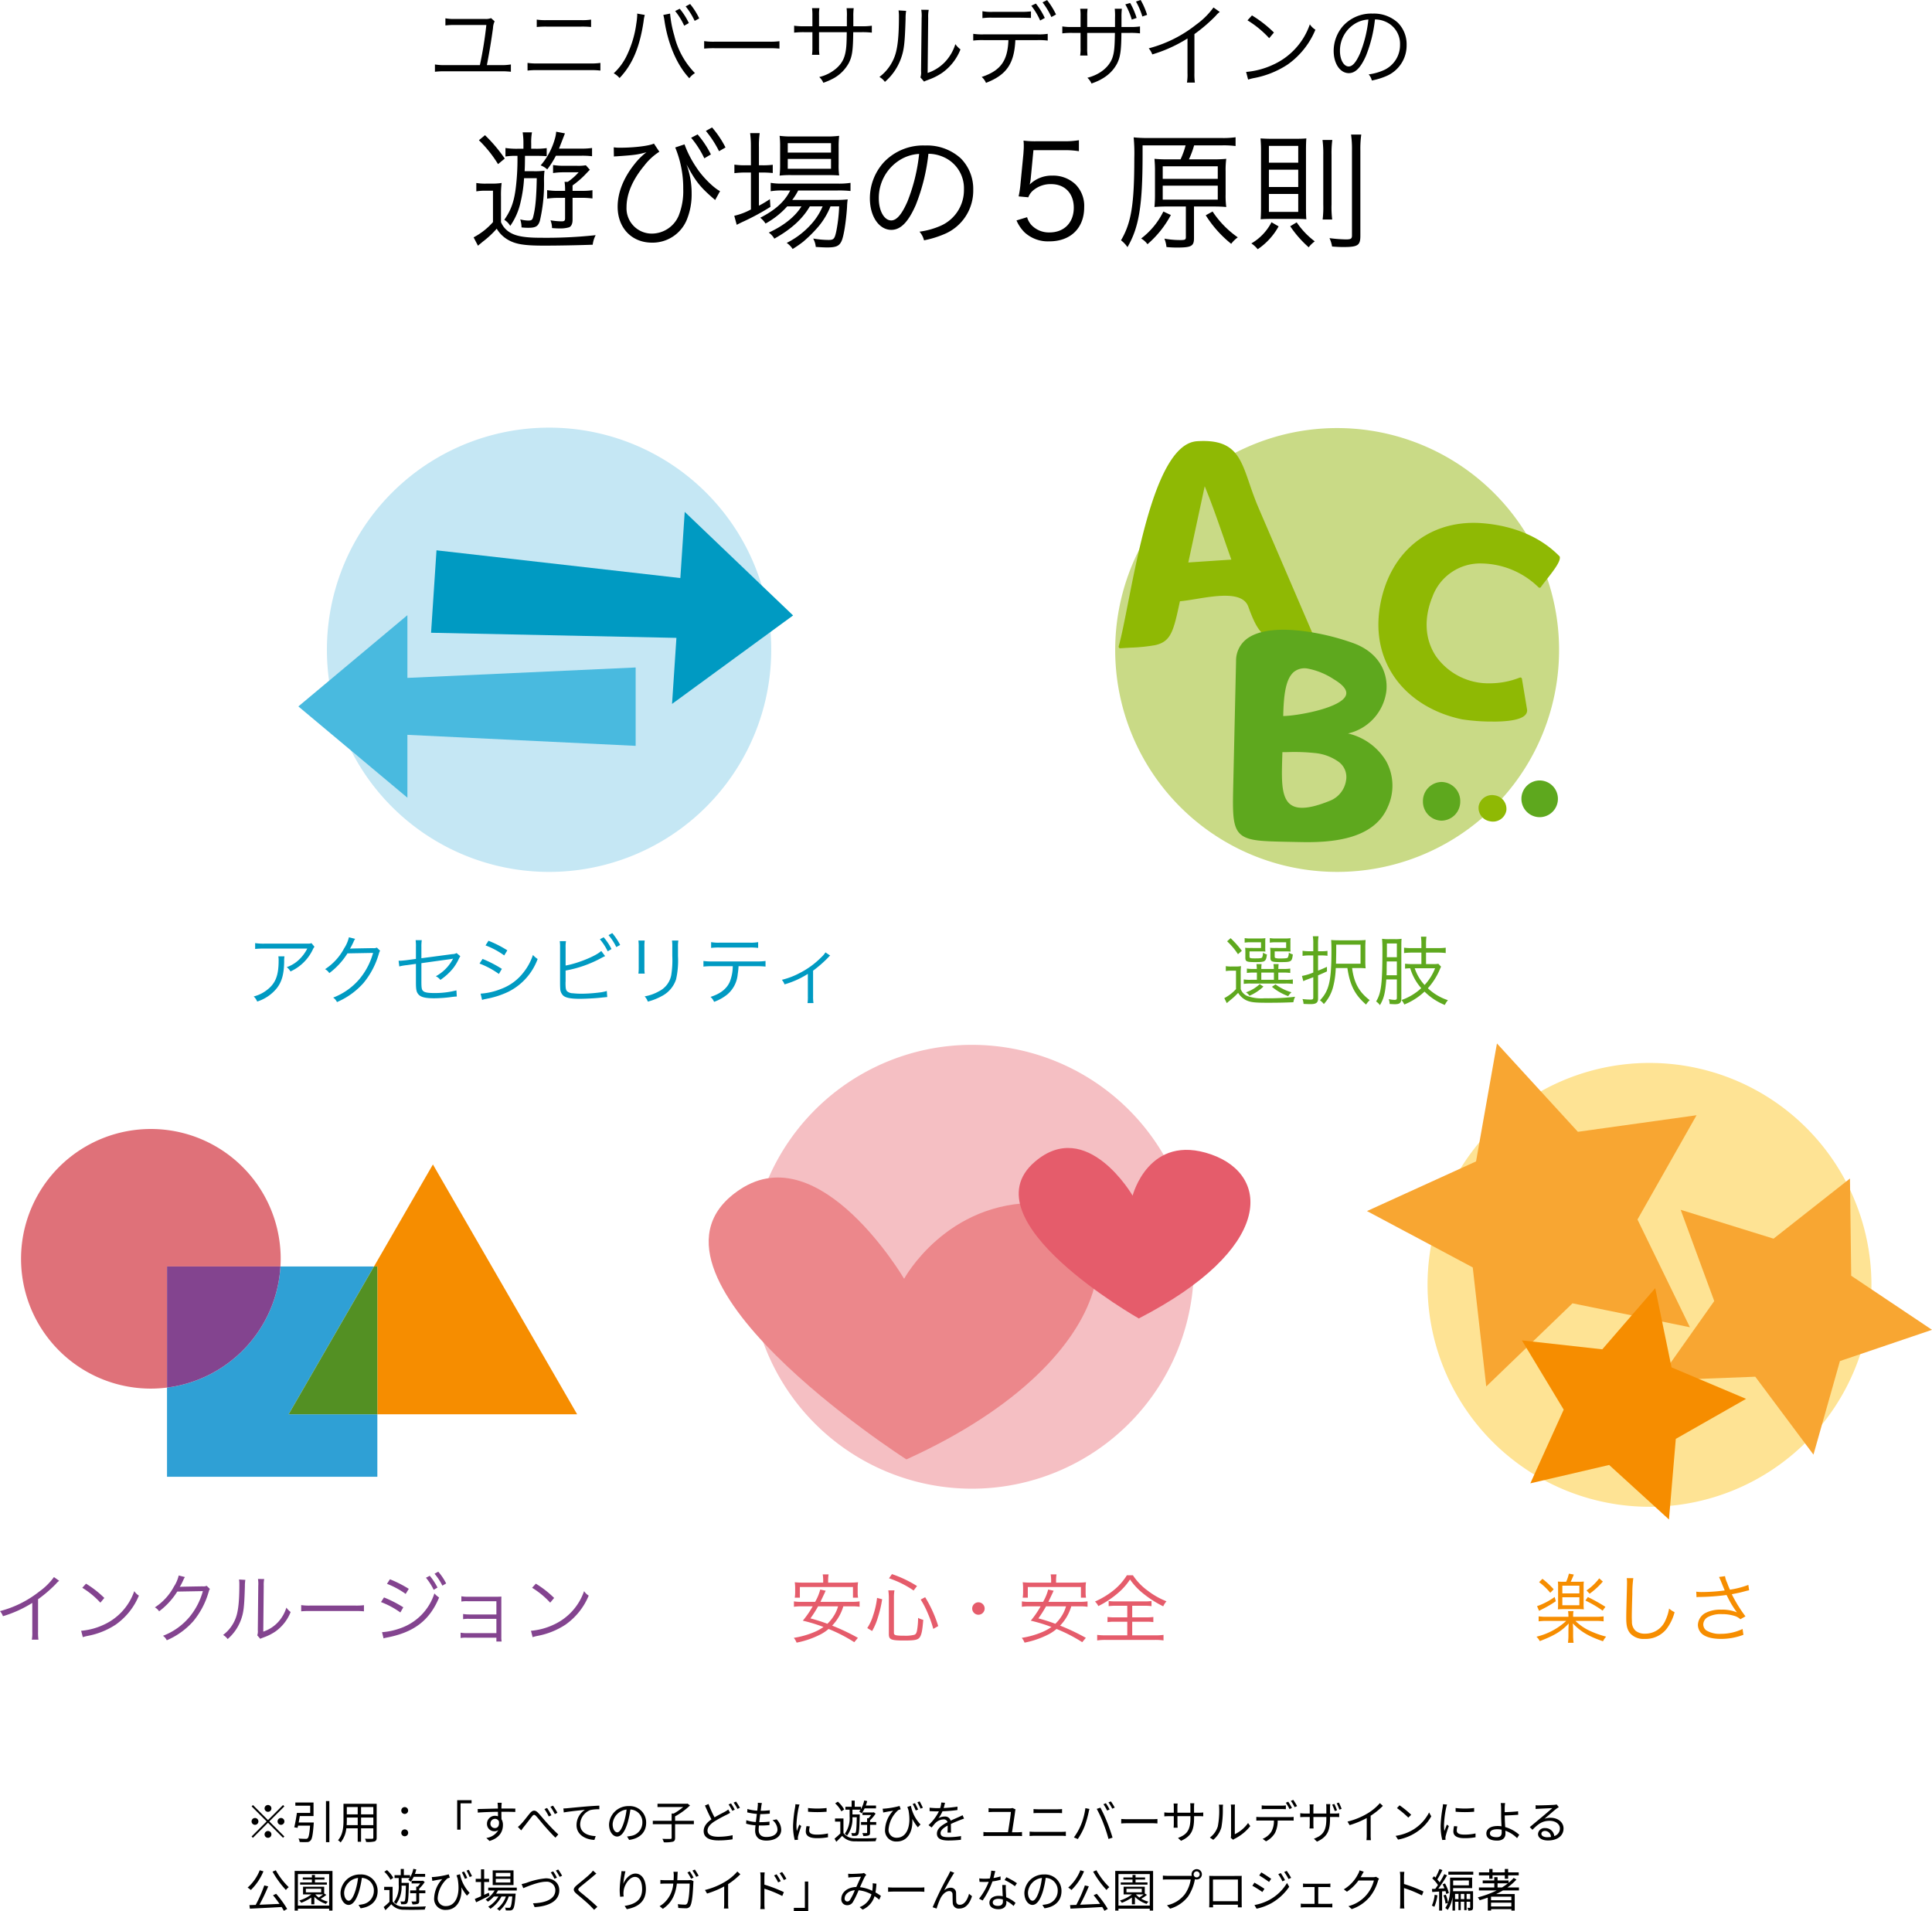
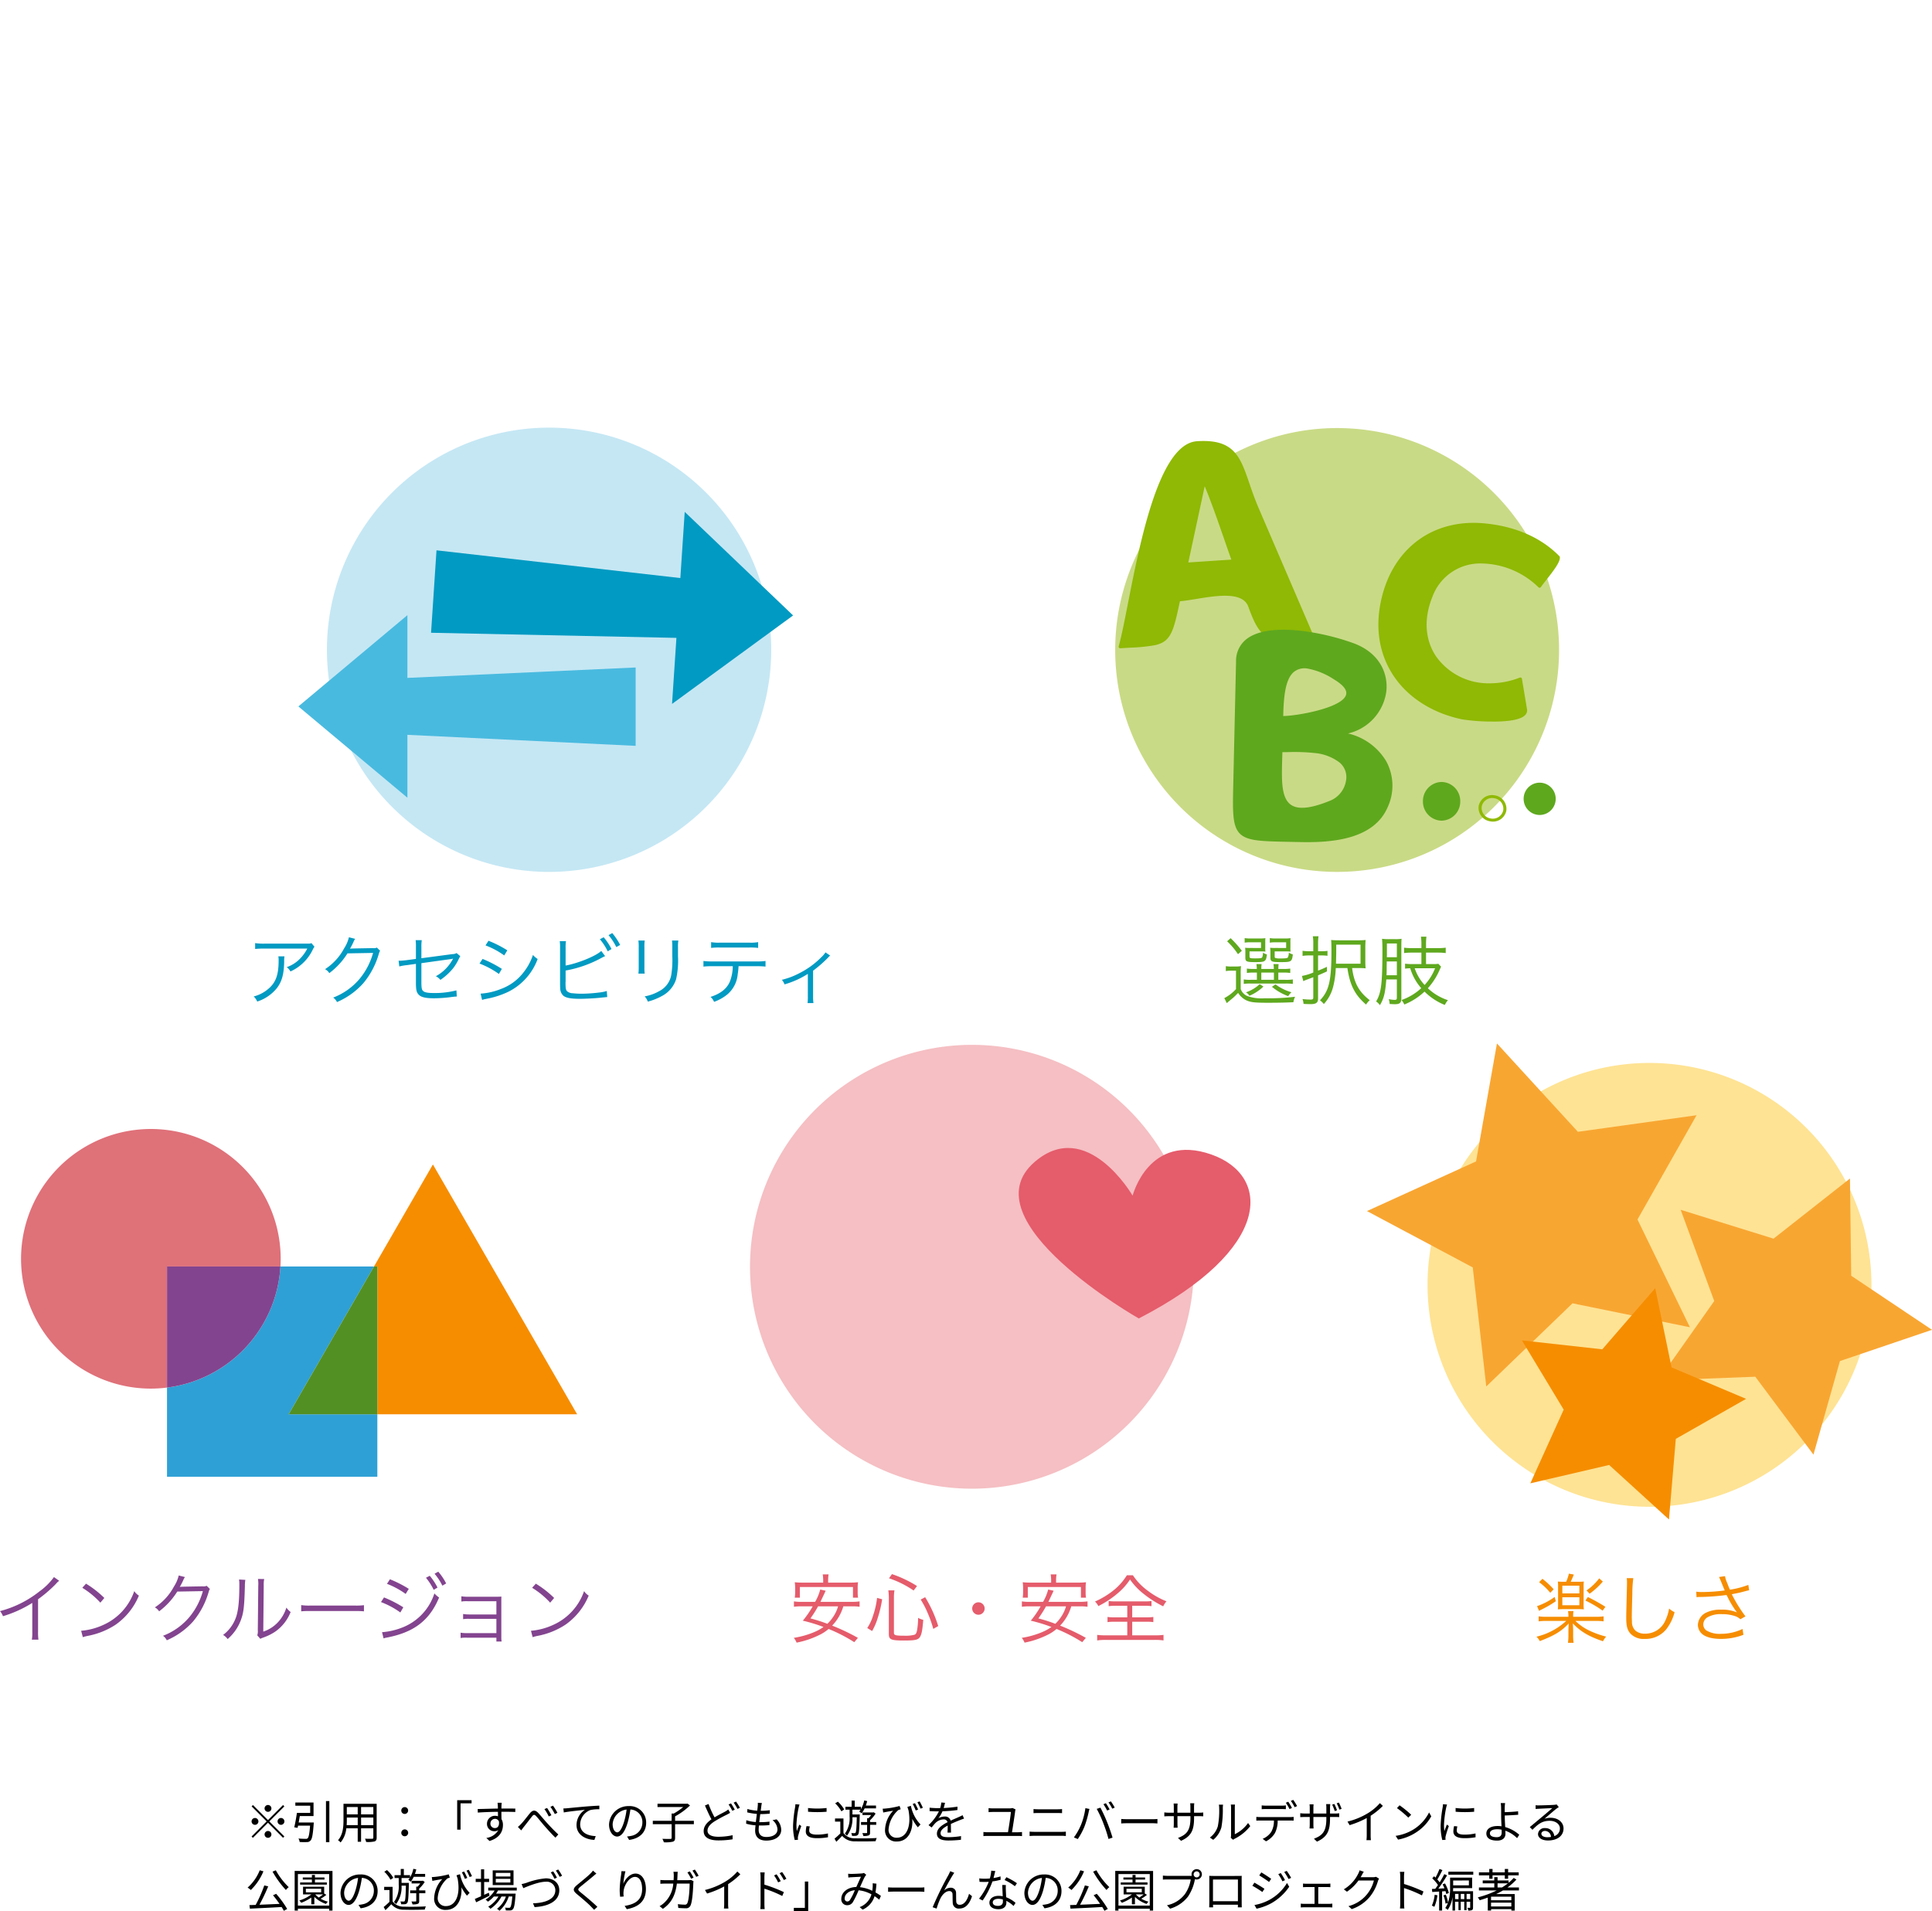
<svg xmlns="http://www.w3.org/2000/svg" width="508.54" height="503.056" viewBox="0 0 508.54 503.056">
  <g transform="translate(-1043.46 -3264.476)">
    <path d="M6.9,6.02a.9.9,0,1,0-.9.9A.907.907,0,0,0,6.9,6.02ZM2.04,5.132l-.348.348,3.96,3.96L1.68,13.412l.348.348L6,9.788l3.96,3.96.348-.348L6.348,9.44l3.96-3.96L9.96,5.132,6,9.092ZM2.58,8.54a.9.9,0,1,0,.9.9A.907.907,0,0,0,2.58,8.54Zm6.84,1.8a.9.9,0,1,0-.9-.9A.907.907,0,0,0,9.42,10.34ZM5.1,12.86a.9.9,0,1,0,.9-.9A.907.907,0,0,0,5.1,12.86Zm8.976-3.132c.108-.54.2-1.128.3-1.692h3.612V4.46H13.2V5.3h3.912V7.2h-3.5c-.168,1.212-.456,2.8-.7,3.792l.876.144c.036-.18.084-.372.132-.576h3.156c-.156,2.16-.36,3.084-.648,3.336a.7.7,0,0,1-.528.132c-.3,0-1.092-.012-1.884-.084a2.022,2.022,0,0,1,.312.912,17.465,17.465,0,0,0,1.9.024,1.157,1.157,0,0,0,.948-.384c.432-.408.636-1.524.852-4.356.012-.12.024-.408.024-.408Zm7.188-5.64V14.912h.888V4.088Zm9.24,6.324V8.42h3.228v1.992Zm-3.8,0c.036-.444.048-.888.048-1.284V8.42h2.868v1.992ZM29.616,5.66V7.58H26.748V5.66Zm4.116,1.92H30.5V5.66h3.228Zm.876-2.772H25.872v4.32c0,1.668-.12,3.78-1.44,5.268a2.912,2.912,0,0,1,.684.588,6.89,6.89,0,0,0,1.5-3.72h3V14.8H30.5v-3.54h3.228V13.7c0,.228-.084.3-.324.312-.216,0-1.032.012-1.872-.024a3.527,3.527,0,0,1,.3.864,7.83,7.83,0,0,0,2.232-.144c.384-.156.54-.42.54-1ZM42,7.472a.9.9,0,1,0-.912-.9A.886.886,0,0,0,42,7.472Zm0,5.88a.906.906,0,1,0-.912-.9A.893.893,0,0,0,42,13.352Zm13.8-1.74h.888V4.676h2.9V3.848H55.8Zm9.96-.42a1.143,1.143,0,0,1-1.212-1.176,1.207,1.207,0,0,1,1.2-1.248A1.055,1.055,0,0,1,66.8,9.5C66.912,10.628,66.456,11.192,65.76,11.192ZM67.6,6.9c1.74,0,2.82.024,3.492.06l.012-.9c-.576,0-2.04-.012-3.48-.012h-.18c0-.312.012-.588.012-.768l.06-.744H66.42c.024.144.06.492.072.744.012.168.024.444.024.78-1.764.024-4,.1-5.316.12l.024.936c1.488-.108,3.5-.192,5.3-.2.012.408.012.828.012,1.176a2.383,2.383,0,0,0-.792-.132,2.089,2.089,0,0,0-2.1,2.076,1.914,1.914,0,0,0,1.968,1.992,1.707,1.707,0,0,0,1.02-.3,4.243,4.243,0,0,1-3.156,2.064l.828.8c2.76-.828,3.54-2.616,3.54-4.224a2.9,2.9,0,0,0-.384-1.524c-.012-.54-.024-1.272-.024-1.944Zm11.868-1-.7.3A12.9,12.9,0,0,1,79.9,8.132L80.6,7.82A21.374,21.374,0,0,0,79.464,5.9Zm1.548-.612L80.34,5.6A13.7,13.7,0,0,1,81.5,7.508l.684-.336A15.4,15.4,0,0,0,81.012,5.288Zm-9.24,5.6.876.912c.192-.24.456-.624.708-.936.588-.732,1.584-2.04,2.136-2.736.4-.5.624-.576,1.128-.036.564.6,1.464,1.752,2.232,2.628.816.924,1.908,2.148,2.808,3l.756-.852c-1.068-.96-2.232-2.208-2.952-3-.768-.816-1.7-2-2.4-2.724-.78-.792-1.428-.684-2.112.132S73.26,9.464,72.624,10.1A6.291,6.291,0,0,1,71.772,10.892Zm11.976-4.86.108,1.056c1.284-.264,4.524-.576,5.568-.7A4.787,4.787,0,0,0,87.216,10.4c0,2.652,2.508,3.828,4.7,3.912l.348-1c-1.932-.072-4.092-.8-4.092-3.132A4.14,4.14,0,0,1,90.888,6.44a9.9,9.9,0,0,1,2.328-.192v-.96c-.792.036-1.908.1-3.2.2-2.184.18-4.428.408-5.208.48C84.576,6,84.2,6.02,83.748,6.032ZM97.932,12.32c-.516,0-1.212-.66-1.212-2.16a4.143,4.143,0,0,1,3.672-3.84,19.173,19.173,0,0,1-.66,3.2C99.12,11.528,98.46,12.32,97.932,12.32Zm3.132,1.992c2.832-.372,4.476-2.04,4.476-4.536a4.314,4.314,0,0,0-4.56-4.368,5.075,5.075,0,0,0-5.208,4.836c0,1.956,1.068,3.18,2.124,3.18,1.1,0,2.052-1.26,2.784-3.7a25.114,25.114,0,0,0,.708-3.42,3.294,3.294,0,0,1,3.156,3.444,3.562,3.562,0,0,1-3.012,3.516,7.448,7.448,0,0,1-1.02.144ZM118.1,9.284H113.16V8.108a18.14,18.14,0,0,0,3.924-2.868l-.648-.492-.216.048h-7.692V5.66h6.756a15.27,15.27,0,0,1-2.472,1.7h-.564v1.92h-4.956v.888h4.956V13.76c0,.216-.072.276-.336.288s-1.14.012-2.1-.024a4.228,4.228,0,0,1,.384.912,8.891,8.891,0,0,0,2.364-.156c.444-.144.6-.42.6-1.02V10.172H118.1Zm9.06-2.988a5.655,5.655,0,0,1-.84.564c-.648.36-1.728.876-2.772,1.512a25.158,25.158,0,0,1-1.584-3.516l-.948.4c.552,1.272,1.176,2.664,1.716,3.636-1.272.888-2.052,1.872-2.052,3.1,0,1.776,1.632,2.448,3.852,2.448a23.2,23.2,0,0,0,3.756-.288l.012-1.08a17.5,17.5,0,0,1-3.8.408c-1.872,0-2.808-.612-2.808-1.6,0-.9.66-1.668,1.764-2.4a35.075,35.075,0,0,1,3.288-1.8c.348-.18.636-.336.9-.5Zm.072-1.32a12.4,12.4,0,0,1,.984,1.668l.648-.288a17.21,17.21,0,0,0-.984-1.656Zm1.332-.48a9.936,9.936,0,0,1,1,1.656l.648-.3A15.027,15.027,0,0,0,129.2,4.22ZM138.8,9.116a3.266,3.266,0,0,1,1.308,2.424c0,1.236-1.152,2-2.952,2-1.356,0-2-.72-2-1.848,0-.288.024-.708.072-1.176h.432a21.449,21.449,0,0,0,2.328-.108l.024-.912a19.224,19.224,0,0,1-2.472.144h-.228c.084-.684.168-1.428.264-2.124h.084a23.8,23.8,0,0,0,2.412-.12l.024-.9a17.787,17.787,0,0,1-2.4.144c.06-.492.12-.912.156-1.212a6.544,6.544,0,0,1,.156-.828l-1.08-.06a4.753,4.753,0,0,1-.012.828c-.024.324-.072.756-.132,1.236a10.832,10.832,0,0,1-2.592-.432l-.048.888a16.177,16.177,0,0,0,2.532.408c-.084.7-.18,1.44-.264,2.136a9.769,9.769,0,0,1-2.508-.48l-.048.912a11.511,11.511,0,0,0,2.472.432c-.06.564-.1,1.044-.1,1.368,0,1.944,1.308,2.652,2.928,2.652,2.34,0,3.936-1.08,3.936-2.844A3.936,3.936,0,0,0,139.872,8.9Zm6.024-4.2a7.105,7.105,0,0,1-.084.84,33.008,33.008,0,0,0-.528,4.764,14.883,14.883,0,0,0,.432,3.816l.864-.06-.036-.42a2.966,2.966,0,0,1,.06-.528,25.8,25.8,0,0,1,.84-2.664l-.516-.384c-.192.468-.456,1.164-.66,1.7a12.407,12.407,0,0,1-.1-1.632A27.344,27.344,0,0,1,145.68,5.8c.048-.216.156-.6.228-.8Zm2.928,5.76a6.887,6.887,0,0,0-.192,1.4c0,1.116.888,1.776,2.88,1.776a15.792,15.792,0,0,0,2.964-.24l-.012-1.008a12.918,12.918,0,0,1-2.94.312c-1.632,0-1.992-.528-1.992-1.068a4.413,4.413,0,0,1,.156-1.092Zm.408-3.78a30.019,30.019,0,0,0,4.872,0V5.912a20.772,20.772,0,0,1-4.884,0Zm16.32,3.444h1.62V9.6h-1.62V9.128a9.318,9.318,0,0,0,1.452-1.74l-.492-.36-.156.048h-2.8V7.76h2.28a7.733,7.733,0,0,1-.684.84H163.7v1H162.1v.744H163.7v2.028c0,.108-.036.144-.18.144s-.588.012-1.08,0a2.985,2.985,0,0,1,.264.756,3.744,3.744,0,0,0,1.4-.144c.3-.12.372-.348.372-.744Zm-3.5-1.992c-.06,2.82-.144,3.816-.324,4.056-.072.12-.156.132-.288.132a8.367,8.367,0,0,1-.84-.036,2.09,2.09,0,0,1,.2.744,8.5,8.5,0,0,0,.984-.012.84.84,0,0,0,.624-.336c.252-.36.336-1.512.42-4.92,0-.108.012-.36.012-.36H159.84V6.344h2.148a4.058,4.058,0,0,1-.372.492,3.834,3.834,0,0,1,.636.48,6.419,6.419,0,0,0,.792-1.3h3V5.264h-2.688a10.21,10.21,0,0,0,.36-1.176l-.78-.168a7.2,7.2,0,0,1-.864,2.28V5.588H160.44V3.968h-.816v1.62h-1.632v.756h1.1V8.12a6.978,6.978,0,0,1-1.26,4.56,3.4,3.4,0,0,1,.576.516,7.41,7.41,0,0,0,1.428-4.848ZM157.668,6.3A8.094,8.094,0,0,0,156,4.244l-.708.444a7.988,7.988,0,0,1,1.632,2.1Zm-.192,2.364h-2.22V9.5h1.392v3.108a18.825,18.825,0,0,1-1.524,1.368l.468.828c.552-.528,1.056-1.032,1.536-1.56a4.266,4.266,0,0,0,3.444,1.44c1.38.048,4.008.024,5.376-.036a3.459,3.459,0,0,1,.288-.84c-1.476.1-4.308.132-5.676.072a3.619,3.619,0,0,1-3.084-1.368Zm19.656-2.34c-.2-.492-.588-1.236-.828-1.68l-.6.2a17.545,17.545,0,0,1,.8,1.716Zm-2.832-.7q.144.45.288.864c.828,4.38-.576,7.248-3.048,7.248a2.053,2.053,0,0,1-2.184-2.28,7.548,7.548,0,0,1,2.556-5c.168-.084.468-.156.624-.216l-.288-.864a21.161,21.161,0,0,1-3.816.684,6.161,6.161,0,0,1-.636.036L167.94,7.1c.24-.048.456-.1.66-.132.468-.1,1.356-.24,1.956-.336a7.663,7.663,0,0,0-2.136,4.956,2.9,2.9,0,0,0,3.084,3.144c3.084,0,4.332-2.964,4.08-5.964a13.176,13.176,0,0,0,1.464,2.22l.708-.744a9.816,9.816,0,0,1-2.532-4.908ZM176.94,4.4a13.668,13.668,0,0,1,.816,1.68l.624-.228c-.228-.5-.588-1.236-.852-1.68Zm8.844,7.98c-.012-.576-.024-1.584-.036-2.268.9-.42,1.752-.768,2.424-1.032.312-.12.744-.288,1.044-.372l-.384-.9c-.336.168-.624.312-.984.468-.624.288-1.344.576-2.16.96a1.494,1.494,0,0,0-1.572-1.08,3.371,3.371,0,0,0-1.644.444,8.528,8.528,0,0,0,1.068-1.824,36.713,36.713,0,0,0,3.936-.336l.012-.888a31.889,31.889,0,0,1-3.636.36c.168-.54.276-1.032.36-1.368l-.984-.084a6.44,6.44,0,0,1-.3,1.476c-.276.012-.528.012-.78.012-.54,0-1.368-.048-2-.12v.9c.648.048,1.452.072,1.956.072h.492a12.574,12.574,0,0,1-2.736,3.624l.816.612c.408-.48.744-.924,1.08-1.248a3.163,3.163,0,0,1,2.052-.876,1,1,0,0,1,1.068.732c-1.38.72-2.8,1.608-2.8,3.012,0,1.452,1.368,1.812,3.072,1.812a30.6,30.6,0,0,0,3.252-.192l.024-.972a20.921,20.921,0,0,1-3.24.288c-1.224,0-2.148-.132-2.148-1.068,0-.78.768-1.392,1.872-1.992,0,.624-.012,1.392-.048,1.848ZM201.84,12.3c.2-1.284.708-4.488.84-5.616a1.886,1.886,0,0,1,.1-.4l-.8-.372a3.119,3.119,0,0,1-.744.1H196.8a8.359,8.359,0,0,1-1.128-.072V7c.372-.024.7-.048,1.14-.048h4.728c-.036.84-.54,4.056-.756,5.34h-5.412a8.079,8.079,0,0,1-1.056-.072v1.092c.372-.036.72-.048,1.056-.048h8.1c.24,0,.672.012,1,.048V12.224a8.254,8.254,0,0,1-1,.072Zm4.632.984c.408-.024.828-.06,1.26-.06h7.188c.324,0,.732.024,1.092.06V12.128a8.214,8.214,0,0,1-1.092.06h-7.188c-.432,0-.852-.024-1.26-.06ZM207.5,7.268q.558-.036,1.188-.036h5.136c.4,0,.852.012,1.188.036V6.188a11.528,11.528,0,0,1-1.188.06H208.68c-.384,0-.792-.024-1.176-.06Zm19.044-2.616-.636.264a13.716,13.716,0,0,1,.972,1.668l.648-.288A13.85,13.85,0,0,0,226.548,4.652Zm1.32-.48-.636.264a11.43,11.43,0,0,1,1,1.656l.648-.288A13.952,13.952,0,0,0,227.868,4.172Zm-7.884,6.216a15.762,15.762,0,0,1-1.848,3.264l1.02.432a17.4,17.4,0,0,0,1.764-3.3,26.675,26.675,0,0,0,1.092-3.744c.048-.264.144-.612.216-.876l-1.068-.216A18.343,18.343,0,0,1,219.984,10.388Zm5.9-.456a35.961,35.961,0,0,1,1.356,4.128l1.068-.348c-.312-1.08-.948-2.916-1.44-4.1a38.794,38.794,0,0,0-1.752-3.792l-.972.324A30.689,30.689,0,0,1,225.888,9.932Zm4.7.048c.372-.036,1.008-.06,1.668-.06h6.588c.54,0,1.044.048,1.284.06V8.8c-.264.024-.7.06-1.3.06H232.26c-.672,0-1.308-.036-1.668-.06Zm19.176-2.832v-1.5a9.1,9.1,0,0,1,.06-.984h-1.08a6.69,6.69,0,0,1,.06.984v1.5h-3.42V5.612a7.4,7.4,0,0,1,.06-.876H244.38c.012.12.048.492.048.876V7.148h-1.284a8.854,8.854,0,0,1-1.212-.084V8.108c.144-.012.684-.048,1.212-.048h1.284V10c0,.456-.036.972-.048,1.092h1.056c-.012-.12-.048-.648-.048-1.092V8.06h3.42v.5c0,3.36-1.092,4.392-3.276,5.232l.8.756c2.748-1.224,3.432-2.868,3.432-6.072V8.06h1.32c.528,0,.972.024,1.092.036V7.088a8.416,8.416,0,0,1-1.092.06Zm5.052,7.14A6.62,6.62,0,0,0,256.956,11a26.25,26.25,0,0,0,.372-5.1c0-.36.048-.72.06-.864h-1.1a4.42,4.42,0,0,1,.084.876,21.475,21.475,0,0,1-.36,4.824,5.7,5.7,0,0,1-2.088,2.952Zm5.232-.012A2.4,2.4,0,0,1,260.46,14a12.069,12.069,0,0,0,4.092-3.324l-.576-.816a9.1,9.1,0,0,1-3.492,2.952V5.888A7.632,7.632,0,0,1,260.532,5h-1.1a5.87,5.87,0,0,1,.072.888v7.188a2.857,2.857,0,0,1-.084.672ZM275.532,5.9a17.006,17.006,0,0,0-.984-1.644l-.636.276a12.724,12.724,0,0,1,.972,1.656Zm-2.724.288c.348,0,.768.012,1.116.036v-1a8.853,8.853,0,0,1-1.116.072h-4.152a10.428,10.428,0,0,1-1.092-.072v1c.312-.024.708-.036,1.1-.036ZM267.192,8.3c-.372,0-.72-.024-1.044-.048v.984c.324-.024.672-.024,1.044-.024h3.588a5.809,5.809,0,0,1-.7,2.976,4.968,4.968,0,0,1-2.268,1.836l.888.66a5.856,5.856,0,0,0,2.364-2.2,7.264,7.264,0,0,0,.708-3.276h3.264c.288,0,.672.012.936.024V8.252a8.583,8.583,0,0,1-.936.048Zm8.04-4.26a11.432,11.432,0,0,1,1,1.656l.648-.288a15.779,15.779,0,0,0-1.008-1.632Zm12.156,2.472a13.888,13.888,0,0,0-.7-1.668l-.576.18a16.581,16.581,0,0,1,.684,1.692Zm-1.836.852v-1.5a9.091,9.091,0,0,1,.06-.984h-1.08c.012.12.048.516.048.984v1.5h-3.408V5.816a8.134,8.134,0,0,1,.048-.864h-1.068a5.546,5.546,0,0,1,.06.876V7.364h-1.3a8.8,8.8,0,0,1-1.2-.084V8.312c.132,0,.672-.036,1.2-.036h1.3V10.22c0,.456-.048.972-.06,1.08h1.068c-.012-.108-.048-.636-.048-1.08V8.276h3.408v.5c0,3.36-1.08,4.392-3.264,5.22l.8.768c2.736-1.236,3.432-2.88,3.432-6.072v-.42h1.32c.528,0,.96.024,1.092.036V7.292a6.373,6.373,0,0,1-1.1.072Zm1.752-2.7a14.224,14.224,0,0,1,.708,1.668l.588-.192a13.78,13.78,0,0,0-.72-1.656Zm11.364-.036a13.24,13.24,0,0,1-3.156,2.652,18.94,18.94,0,0,1-5.364,2.208l.552.936a24,24,0,0,0,4.512-1.872v4.536a11.128,11.128,0,0,1-.072,1.284h1.176a9.059,9.059,0,0,1-.072-1.284V7.952a18.824,18.824,0,0,0,3.216-2.6Zm5.184.576-.684.732a24.923,24.923,0,0,1,2.988,2.508l.756-.756A26.277,26.277,0,0,0,303.852,5.2Zm-1.032,8.04.636.984a12.936,12.936,0,0,0,4.716-1.872A11.97,11.97,0,0,0,312.2,8.1l-.576-1.02a11.3,11.3,0,0,1-4.008,4.416A12.391,12.391,0,0,1,302.82,13.244Zm12.456-8.328a7.105,7.105,0,0,1-.084.84,33.01,33.01,0,0,0-.528,4.764,14.884,14.884,0,0,0,.432,3.816l.864-.06-.036-.42a2.967,2.967,0,0,1,.06-.528,25.8,25.8,0,0,1,.84-2.664l-.516-.384c-.192.468-.456,1.164-.66,1.7a12.41,12.41,0,0,1-.1-1.632,27.344,27.344,0,0,1,.576-4.548c.048-.216.156-.6.228-.8Zm2.928,5.76a6.887,6.887,0,0,0-.192,1.4c0,1.116.888,1.776,2.88,1.776a15.792,15.792,0,0,0,2.964-.24l-.012-1.008a12.918,12.918,0,0,1-2.94.312c-1.632,0-1.992-.528-1.992-1.068a4.413,4.413,0,0,1,.156-1.092Zm.408-3.78a30.019,30.019,0,0,0,4.872,0V5.912a20.772,20.772,0,0,1-4.884,0Zm12.12,5.472c0,.816-.42,1.224-1.3,1.224-1.14,0-1.8-.36-1.8-1.02s.7-1.068,1.92-1.068a5.4,5.4,0,0,1,1.164.12C330.72,11.924,330.732,12.176,330.732,12.368Zm.8-4.488c.972-.024,2.5-.1,3.552-.192l-.036-.912c-1.068.144-2.568.2-3.516.228,0-.468-.012-.888,0-1.212a10.356,10.356,0,0,1,.1-1.176H330.48a8.708,8.708,0,0,1,.1,1.176c.012.5.012,1.488.012,2.172,0,.708.048,1.8.1,2.76a7.119,7.119,0,0,0-1.008-.072c-2.052,0-2.988.888-2.988,1.956,0,1.356,1.212,1.884,2.844,1.884,1.584,0,2.184-.84,2.184-1.812,0-.216-.012-.48-.024-.792a8.3,8.3,0,0,1,3.084,1.956l.576-.888a9.429,9.429,0,0,0-3.7-2.028c-.06-1.032-.12-2.184-.12-2.964Zm11.22,5.724c-.888,0-1.572-.336-1.572-.924,0-.408.408-.732.948-.732a1.587,1.587,0,0,1,1.572,1.584A5.853,5.853,0,0,1,342.756,13.6ZM345.2,4.976a4.256,4.256,0,0,1-.648.1c-.624.06-3.444.144-4.056.144a6.747,6.747,0,0,1-.84-.036l.024,1a5.722,5.722,0,0,1,.8-.072c.612-.036,2.952-.144,3.576-.168-.588.528-2.064,1.776-2.724,2.328-.7.576-2.22,1.848-3.2,2.664l.7.708c1.512-1.536,2.592-2.364,4.548-2.364,1.5,0,2.676.852,2.676,2.016A2.072,2.072,0,0,1,344.58,13.3a2.346,2.346,0,0,0-2.448-2.1,1.688,1.688,0,0,0-1.836,1.56c0,.984,1,1.7,2.616,1.7,2.508,0,4.1-1.248,4.1-3.168,0-1.608-1.428-2.808-3.408-2.808A5.05,5.05,0,0,0,342,8.744c.912-.768,2.508-2.172,3.1-2.616.18-.132.444-.312.66-.456ZM3.828,22.3a11.842,11.842,0,0,1-3.192,4.56,5.83,5.83,0,0,1,.852.636A14.711,14.711,0,0,0,4.8,22.58ZM7.32,28.88c.564.672,1.176,1.488,1.716,2.268-1.812.084-3.66.168-5.28.228a51.244,51.244,0,0,0,2.3-4.836l-1.032-.252A35.387,35.387,0,0,1,2.76,31.424c-.6.012-1.152.036-1.644.048l.12.936c2.136-.108,5.328-.252,8.352-.432.228.36.432.708.588,1l.876-.492a26.829,26.829,0,0,0-2.9-3.984ZM7.2,22.664A25.631,25.631,0,0,0,10.716,27.5a4.038,4.038,0,0,1,.744-.756,18.546,18.546,0,0,1-3.4-4.44Zm14.3,2.844H18.36v-.756h2.508V24.2H18.36v-.672h-.8V24.2h-2.4v.552h2.4v.756h-3.1v.576H21.5Zm-1,3.156c-.336.264-.756.564-1.128.816a5.156,5.156,0,0,1-.924-.816Zm-4.536-1.5H20v.948H15.972Zm4.824,1.26V26.636H15.228v2.028H17.4a10.021,10.021,0,0,1-3.156,1.6,3.922,3.922,0,0,1,.516.6,12.91,12.91,0,0,0,2.64-1.38v1.776h.8V29.3a7.755,7.755,0,0,0,3.072,1.86,2.565,2.565,0,0,1,.492-.588,7.9,7.9,0,0,1-1.9-.78,10.33,10.33,0,0,0,1.5-1.02ZM13.872,31.6V23.3H22.1v8.3Zm-.852-9.12V32.912h.852v-.5H22.1v.5h.876V22.484ZM27.252,30.32c-.516,0-1.212-.66-1.212-2.16a4.143,4.143,0,0,1,3.672-3.84,19.173,19.173,0,0,1-.66,3.2C28.44,29.528,27.78,30.32,27.252,30.32Zm3.132,1.992c2.832-.372,4.476-2.04,4.476-4.536a4.314,4.314,0,0,0-4.56-4.368,5.075,5.075,0,0,0-5.208,4.836c0,1.956,1.068,3.18,2.124,3.18,1.1,0,2.052-1.26,2.784-3.7a25.114,25.114,0,0,0,.708-3.42,3.294,3.294,0,0,1,3.156,3.444,3.562,3.562,0,0,1-3.012,3.516,7.449,7.449,0,0,1-1.02.144ZM45.8,28.34h1.62V27.6H45.8v-.468a9.318,9.318,0,0,0,1.452-1.74l-.492-.36-.156.048h-2.8v.684h2.28a7.732,7.732,0,0,1-.684.84h-.384v1H43.416v.744h1.608v2.028c0,.108-.036.144-.18.144s-.588.012-1.08,0a2.985,2.985,0,0,1,.264.756,3.744,3.744,0,0,0,1.4-.144c.3-.12.372-.348.372-.744Zm-3.5-1.992c-.06,2.82-.144,3.816-.324,4.056-.072.12-.156.132-.288.132a8.368,8.368,0,0,1-.84-.036,2.089,2.089,0,0,1,.2.744,8.5,8.5,0,0,0,.984-.012.84.84,0,0,0,.624-.336c.252-.36.336-1.512.42-4.92,0-.108.012-.36.012-.36H41.16V24.344h2.148a4.057,4.057,0,0,1-.372.492,3.833,3.833,0,0,1,.636.48,6.418,6.418,0,0,0,.792-1.3h3v-.756H44.676a10.213,10.213,0,0,0,.36-1.176l-.78-.168a7.2,7.2,0,0,1-.864,2.28v-.612H41.76v-1.62h-.816v1.62H39.312v.756h1.1V26.12a6.978,6.978,0,0,1-1.26,4.56,3.4,3.4,0,0,1,.576.516,7.41,7.41,0,0,0,1.428-4.848ZM38.988,24.3a8.094,8.094,0,0,0-1.668-2.052l-.708.444a7.988,7.988,0,0,1,1.632,2.1ZM38.8,26.66h-2.22v.84h1.392v3.108a18.826,18.826,0,0,1-1.524,1.368l.468.828c.552-.528,1.056-1.032,1.536-1.56a4.266,4.266,0,0,0,3.444,1.44c1.38.048,4.008.024,5.376-.036a3.46,3.46,0,0,1,.288-.84c-1.476.1-4.308.132-5.676.072A3.619,3.619,0,0,1,38.8,30.512Zm19.656-2.34c-.2-.492-.588-1.236-.828-1.68l-.6.2a17.545,17.545,0,0,1,.8,1.716Zm-2.832-.7q.144.45.288.864c.828,4.38-.576,7.248-3.048,7.248a2.053,2.053,0,0,1-2.184-2.28,7.548,7.548,0,0,1,2.556-5c.168-.084.468-.156.624-.216l-.288-.864a21.161,21.161,0,0,1-3.816.684,6.161,6.161,0,0,1-.636.036L49.26,25.1c.24-.048.456-.1.66-.132.468-.1,1.356-.24,1.956-.336a7.663,7.663,0,0,0-2.136,4.956,2.9,2.9,0,0,0,3.084,3.144c3.084,0,4.332-2.964,4.08-5.964a13.175,13.175,0,0,0,1.464,2.22l.708-.744a9.817,9.817,0,0,1-2.532-4.908ZM58.26,22.4a13.667,13.667,0,0,1,.816,1.68l.624-.228c-.228-.5-.588-1.236-.852-1.68ZM69.8,23.936h-3.84v-.948H69.8Zm0,1.584h-3.84v-.96H69.8Zm.828-3.2H65.148v3.876h5.484Zm-6.5,5.892L62.9,28.76V25.388h1.3v-.84H62.9v-2.5h-.828v2.5h-1.4v.84h1.4v3.756c-.612.276-1.176.516-1.632.708l.348.876c1.008-.48,2.316-1.116,3.528-1.728Zm7.356-.588v-.756H63.972v.756h1.68a6.8,6.8,0,0,1-2.376,2.4,3.911,3.911,0,0,1,.612.552,8.232,8.232,0,0,0,1.56-1.368H66.66a7.919,7.919,0,0,1-2.7,2.688,2.36,2.36,0,0,1,.588.552,9.063,9.063,0,0,0,2.916-3.24h1.164a7.058,7.058,0,0,1-2.34,3.24,2.72,2.72,0,0,1,.636.516A8.348,8.348,0,0,0,69.372,29.2h.936c-.156,1.884-.336,2.64-.54,2.856-.084.12-.192.132-.36.132s-.576-.012-1.02-.048a1.514,1.514,0,0,1,.2.72c.48.024.924.024,1.188.012a.973.973,0,0,0,.672-.3c.336-.348.528-1.284.708-3.756a3.425,3.425,0,0,0,.036-.36h-5.16a7.5,7.5,0,0,0,.516-.84Zm9.588-5.028-.636.264a13.218,13.218,0,0,1,.972,1.68l.648-.288A13.381,13.381,0,0,0,81.072,22.592Zm1.32-.492-.624.276a13.455,13.455,0,0,1,1,1.656l.648-.288A13.607,13.607,0,0,0,82.392,22.1Zm-9.636,3.84.444,1.068c.936-.384,3.972-1.692,5.916-1.692a2.255,2.255,0,0,1,2.52,2.232c0,2.424-2.772,3.36-5.88,3.444l.42,1c3.672-.2,6.5-1.584,6.5-4.428,0-1.992-1.572-3.144-3.54-3.144a19.213,19.213,0,0,0-5.076,1.176A11.131,11.131,0,0,1,72.756,25.94Zm18.78-3.552a5.517,5.517,0,0,1-.684.792c-.8.816-2.6,2.232-3.492,2.988-1.08.9-1.2,1.44-.084,2.376,1.116.912,3.1,2.6,3.744,3.3.252.276.576.576.816.864l.864-.78c-1.164-1.152-3.36-2.976-4.44-3.84-.768-.636-.768-.816-.048-1.44.876-.72,2.58-2.088,3.408-2.8.192-.168.552-.48.816-.672Zm7.5.144c-.012.288-.048.648-.1,1.02a31.176,31.176,0,0,0-.36,3.84,14.54,14.54,0,0,0,.12,1.884l.936-.072a4.961,4.961,0,0,1-.024-1.452c.144-1.56,1.512-3.708,2.988-3.708,1.26,0,1.884,1.344,1.884,3.216,0,2.988-2.016,4.02-4.6,4.416l.564.864c2.952-.54,5.028-1.992,5.028-5.292,0-2.5-1.14-4.08-2.724-4.08-1.5,0-2.748,1.476-3.216,2.7a22.025,22.025,0,0,1,.552-3.3Zm14.688,2.376c.024-.4.048-.8.06-1.236.012-.288.036-.708.072-.972h-1.128a6.971,6.971,0,0,1,.084,1c0,.42-.024.828-.048,1.212h-2.112c-.456,0-.948-.024-1.368-.06v1.008a12.694,12.694,0,0,1,1.38-.048h2.016A7.687,7.687,0,0,1,110.3,30.86a6.181,6.181,0,0,1-1.224.888l.864.708c2-1.38,3.252-3.192,3.684-6.648h3.36c0,1.284-.156,4.236-.612,5.16a.657.657,0,0,1-.7.384,14.6,14.6,0,0,1-1.788-.132l.12,1c.624.048,1.32.084,1.932.084a1.23,1.23,0,0,0,1.284-.732c.54-1.152.684-4.644.732-5.8a3.754,3.754,0,0,1,.06-.588l-.672-.336a4.325,4.325,0,0,1-.768.06Zm2.676-2.04a14.544,14.544,0,0,1,.972,1.656l.648-.288a18.6,18.6,0,0,0-.984-1.644Zm1.32-.48a12.473,12.473,0,0,1,1,1.644l.636-.288a14.879,14.879,0,0,0-1-1.632Zm11.82.24a13.24,13.24,0,0,1-3.156,2.652,18.94,18.94,0,0,1-5.364,2.208l.552.936a24,24,0,0,0,4.512-1.872v4.536a11.131,11.131,0,0,1-.072,1.284h1.176a9.054,9.054,0,0,1-.072-1.284V25.952a18.823,18.823,0,0,0,3.216-2.6Zm12.912,1.908a16.206,16.206,0,0,0-1.128-1.776l-.66.312a12.948,12.948,0,0,1,1.116,1.8Zm-1.488.636a16.083,16.083,0,0,0-1.092-1.812l-.66.3a11.909,11.909,0,0,1,1.068,1.824Zm-4.3-1.056c0-.36.036-.876.072-1.248h-1.176a7.573,7.573,0,0,1,.1,1.248V31.1a13.139,13.139,0,0,1-.072,1.416h1.152a13.986,13.986,0,0,1-.072-1.416V27.152a30.752,30.752,0,0,1,4.7,1.92l.42-1.02a39.01,39.01,0,0,0-5.124-1.968ZM148.2,25.268h-.888V32.2h-2.9v.828H148.2ZM159.192,30.1a.837.837,0,0,1-.72.42.722.722,0,0,1-.684-.792c0-1.008.972-2.028,2.676-2.172A14.7,14.7,0,0,1,159.192,30.1Zm8.136-1.056a14.31,14.31,0,0,0-1.428-.912,17.8,17.8,0,0,0,.252-2.3l-.984-.108a8.168,8.168,0,0,1-.012,1.092c-.024.288-.048.588-.1.888a9.738,9.738,0,0,0-3.228-.948c.5-1.116,1.008-2.328,1.344-2.856a1.972,1.972,0,0,1,.312-.4l-.612-.492a2.4,2.4,0,0,1-.576.132c-.5.036-2.064.12-2.688.12a8.1,8.1,0,0,1-.9-.048l.048,1.008a7.447,7.447,0,0,1,.876-.084c.552-.036,1.992-.1,2.46-.132-.372.744-.8,1.764-1.236,2.7-2.328.06-3.948,1.4-3.948,3.156A1.523,1.523,0,0,0,158.46,31.5a1.7,1.7,0,0,0,1.5-.828,23.462,23.462,0,0,0,1.5-3.1,8.756,8.756,0,0,1,3.384,1.068A5.06,5.06,0,0,1,161.736,32l.792.66a5.647,5.647,0,0,0,3.132-3.54,11.866,11.866,0,0,1,1.236.936Zm1.9-1.068c.372-.036,1.008-.06,1.668-.06h6.588c.54,0,1.044.048,1.284.06V26.8c-.264.024-.7.06-1.3.06h-6.576c-.672,0-1.308-.036-1.668-.06Zm17.424-5-1.068-.432c-.144.348-.3.636-.432.924a86,86,0,0,0-4.2,8.568l1.044.348a18.692,18.692,0,0,1,1.02-2.7c.468-.936,1.344-1.9,2.3-1.9a.785.785,0,0,1,.864.828c.036.636.012,1.56.06,2.256a1.539,1.539,0,0,0,1.716,1.512c1.728,0,2.736-1.332,3.36-3.252l-.792-.636c-.312,1.26-1.092,2.892-2.412,2.892a.847.847,0,0,1-.948-.84c-.048-.576-.024-1.488-.048-2.2a1.36,1.36,0,0,0-1.4-1.452,2.576,2.576,0,0,0-1.74.72c.612-1.152,1.764-3.252,2.292-4.068A4.756,4.756,0,0,1,186.648,22.976Zm16.488,2.736a17.972,17.972,0,0,0-2.784-1.584l-.468.744A14.274,14.274,0,0,1,202.6,26.5Zm-4.32-1.8a12.152,12.152,0,0,1-1.848.432c.192-.684.348-1.4.468-1.836l-1.068-.1A9.741,9.741,0,0,1,196,24.464c-.456.036-.9.06-1.32.06a11.194,11.194,0,0,1-1.464-.084l.072.9c.444.024.936.036,1.38.036q.522,0,1.044-.036a17.046,17.046,0,0,1-2.544,4.44l.936.48a21.353,21.353,0,0,0,2.592-5.028,14.137,14.137,0,0,0,2.148-.432Zm.624,6.636c0,.588-.324,1.128-1.3,1.128-.924,0-1.368-.372-1.368-.924s.576-.936,1.452-.936a4.327,4.327,0,0,1,1.2.168C199.44,30.2,199.44,30.392,199.44,30.548Zm-.168-4.368c.024.828.084,1.992.12,2.964a5.624,5.624,0,0,0-1.128-.108c-1.344,0-2.376.708-2.376,1.8,0,1.176,1.068,1.716,2.376,1.716,1.464,0,2.088-.78,2.088-1.728,0-.132,0-.3-.012-.48a8.267,8.267,0,0,1,1.908,1.356l.516-.816A8.02,8.02,0,0,0,200.3,29.4c-.024-.72-.072-1.5-.084-1.932a11.561,11.561,0,0,1,.012-1.284Zm7.98,4.14c-.516,0-1.212-.66-1.212-2.16a4.143,4.143,0,0,1,3.672-3.84,19.173,19.173,0,0,1-.66,3.2C208.44,29.528,207.78,30.32,207.252,30.32Zm3.132,1.992c2.832-.372,4.476-2.04,4.476-4.536a4.314,4.314,0,0,0-4.56-4.368,5.075,5.075,0,0,0-5.208,4.836c0,1.956,1.068,3.18,2.124,3.18,1.1,0,2.052-1.26,2.784-3.7a25.114,25.114,0,0,0,.708-3.42,3.294,3.294,0,0,1,3.156,3.444,3.562,3.562,0,0,1-3.012,3.516,7.449,7.449,0,0,1-1.02.144ZM219.828,22.3a11.842,11.842,0,0,1-3.192,4.56,5.831,5.831,0,0,1,.852.636,14.711,14.711,0,0,0,3.312-4.92Zm3.492,6.576c.564.672,1.176,1.488,1.716,2.268-1.812.084-3.66.168-5.28.228a51.241,51.241,0,0,0,2.3-4.836l-1.032-.252a35.388,35.388,0,0,1-2.268,5.136c-.6.012-1.152.036-1.644.048l.12.936c2.136-.108,5.328-.252,8.352-.432.228.36.432.708.588,1l.876-.492a26.828,26.828,0,0,0-2.9-3.984Zm-.12-6.216a25.631,25.631,0,0,0,3.516,4.836,4.038,4.038,0,0,1,.744-.756,18.546,18.546,0,0,1-3.4-4.44Zm14.3,2.844H234.36v-.756h2.508V24.2H234.36v-.672h-.8V24.2h-2.4v.552h2.4v.756h-3.1v.576H237.5Zm-1,3.156c-.336.264-.756.564-1.128.816a5.157,5.157,0,0,1-.924-.816Zm-4.536-1.5H236v.948h-4.032Zm4.824,1.26V26.636h-5.568v2.028H233.4a10.021,10.021,0,0,1-3.156,1.6,3.922,3.922,0,0,1,.516.6,12.91,12.91,0,0,0,2.64-1.38v1.776h.8V29.3a7.755,7.755,0,0,0,3.072,1.86,2.565,2.565,0,0,1,.492-.588,7.9,7.9,0,0,1-1.9-.78,10.33,10.33,0,0,0,1.5-1.02Zm-6.924,3.18V23.3H238.1v8.3Zm-.852-9.12V32.912h.852v-.5H238.1v.5h.876V22.484Zm21.432,1.692a.791.791,0,0,1-.792-.792.792.792,0,1,1,.792.792Zm-7.692-.4a11.954,11.954,0,0,1-1.2-.072v1.056c.3-.012.72-.036,1.188-.036h6.144a9.13,9.13,0,0,1-1.572,3.912,7.94,7.94,0,0,1-4.68,2.88l.816.9a9.186,9.186,0,0,0,4.728-3.2,11.922,11.922,0,0,0,1.788-4.428l.024-.132a1.451,1.451,0,0,0,.456.072,1.36,1.36,0,1,0-1.284-.96c-.144.012-.276.012-.4.012Zm18.552.972v5.7h-6.564v-5.7Zm.984-.036c0-.3,0-.636.024-.936-.36.024-.792.024-1.056.024H254.82c-.276,0-.6-.012-1.068-.024.024.288.024.66.024.936v5.9c0,.42-.024,1.308-.036,1.452h1.032c-.012-.084-.012-.372-.024-.684H261.3c0,.324-.012.6-.012.684h1.032c-.012-.132-.024-1.056-.024-1.44Zm10.3-1.668-.66.288a12.07,12.07,0,0,1,1.092,1.884l.684-.312A17.72,17.72,0,0,0,272.592,23.048Zm1.572-.576-.672.288a14.236,14.236,0,0,1,1.14,1.86l.684-.312A17.305,17.305,0,0,0,274.164,22.472Zm-6.7.4-.54.8c.7.408,2,1.272,2.58,1.716l.564-.828C269.556,24.188,268.176,23.264,267.468,22.868Zm-1.8,8.58.552.972a14.329,14.329,0,0,0,3.972-1.488,14.123,14.123,0,0,0,4.62-4.284l-.576-1a12.266,12.266,0,0,1-4.548,4.4A13.025,13.025,0,0,1,265.668,31.448Zm-.012-5.88-.54.816a26.51,26.51,0,0,1,2.628,1.644l.552-.84C267.768,26.816,266.364,25.952,265.656,25.568Zm16.8,5.568V26.72h2.34c.276,0,.588.012.852.036V25.8c-.252.024-.552.048-.852.048h-5.52a7.046,7.046,0,0,1-.828-.048v.96c.252-.024.636-.036.828-.036h2.208v4.416h-2.76a7.133,7.133,0,0,1-.864-.06v1.008c.288-.024.6-.036.864-.036h6.636c.192,0,.564.012.8.036V31.076a5.487,5.487,0,0,1-.8.06Zm15.2-7.116a2.3,2.3,0,0,1-.78.108h-3.264a5.389,5.389,0,0,0,.288-.5c.12-.228.336-.624.54-.936l-1.116-.372a3.632,3.632,0,0,1-.372.948,9.808,9.808,0,0,1-3.768,4.056l.828.624a11.9,11.9,0,0,0,3.036-2.952h4.056a9.282,9.282,0,0,1-6.7,6.756l.864.78a10.521,10.521,0,0,0,4.776-3.264,11.693,11.693,0,0,0,2.124-4.128,5.122,5.122,0,0,1,.288-.636Zm12.5,3.876a39,39,0,0,0-5.124-1.98V23.96c0-.36.048-.876.084-1.248h-1.176a7.575,7.575,0,0,1,.1,1.248v6.984a13.139,13.139,0,0,1-.072,1.416h1.152a14.165,14.165,0,0,1-.072-1.416l-.012-3.96a31.461,31.461,0,0,1,4.716,1.932Zm2.94.864a9.372,9.372,0,0,1-.732,2.856,3.6,3.6,0,0,1,.648.312,10.911,10.911,0,0,0,.816-3.036Zm2.856-.96a5.3,5.3,0,0,1,.2.768l.684-.288a10.028,10.028,0,0,0-1.02-2.508l-.624.24c.168.324.336.684.48,1.044l-1.608.084a36.576,36.576,0,0,0,2.3-3.492l-.732-.324a24.535,24.535,0,0,1-1.212,2.16,9.8,9.8,0,0,0-.624-.756c.42-.66.936-1.644,1.344-2.472l-.768-.288a17.337,17.337,0,0,1-1.056,2.268c-.12-.12-.252-.252-.372-.36l-.48.552a10.414,10.414,0,0,1,1.5,1.752c-.24.372-.48.708-.708,1.008-.312.012-.612.024-.876.036l.084.8c.54-.036,1.152-.072,1.812-.12v5h.78V27.86Zm5.556,2.1V28.52h.948V29.9Zm-1.536,0V28.52h.924V29.9Zm-1.5,0V28.52h.9V29.9Zm3.636-4.908v1.284h-4.14V24.992Zm1.1,2.832h-5.268c.012-.288.024-.552.024-.816h5v-2.76h-5.808v2.628a11.752,11.752,0,0,1-.54,3.948,8.425,8.425,0,0,0-.588-2.1l-.624.192a8.029,8.029,0,0,1,.552,2.172l.636-.18a5.68,5.68,0,0,1-.708,1.332,2.939,2.939,0,0,1,.648.5,7.763,7.763,0,0,0,1.26-3.42v3.588h.672V30.584h.9v2.208h.6V30.584h.924v2.208h.612V30.584h.948V32.06c0,.108-.024.132-.1.132-.1,0-.348,0-.636-.012a2.754,2.754,0,0,1,.24.732,2.392,2.392,0,0,0,.984-.132c.216-.144.264-.36.264-.708Zm-6.5-5.136v.78h6.552v-.78Zm10.764,1.848h.864v-.888h3.228v.888h.876v-.888h2.784v-.792h-2.784v-.888h-.876v.888h-3.228v-.888h-.864v.888h-2.724v.792h2.724Zm2.184,2.292v-1.08h2.724a14.93,14.93,0,0,1-1.56,1.08Zm3.624,3.372h-5.34v-.936h5.34Zm-5.34,1.632V30.824h5.34v1.008Zm7.344-4.212v-.792h-3.024a14.212,14.212,0,0,0,2.364-2.088l-.72-.42a13.712,13.712,0,0,1-1.344,1.284v-.612h-2.9v-.876h-.876v.876H325.74v.756h3.048v1.08h-4.044v.792h4.668a25.561,25.561,0,0,1-4.968,1.824,3.892,3.892,0,0,1,.492.756c.708-.216,1.428-.444,2.136-.7v3.408h.876V32.54h5.34v.372h.876V28.556h-4.872c.6-.288,1.2-.6,1.764-.936Z" transform="translate(1108 3734.5)" />
    <g transform="translate(0 -46)">
      <g transform="translate(1337 3423.159)">
        <path d="M-108.594,2643.82a58.416,58.416,0,0,1-58.418,58.417,58.417,58.417,0,0,1-58.422-58.417,58.419,58.419,0,0,1,58.422-58.418,58.419,58.419,0,0,1,58.418,58.418" transform="translate(225.434 -2585.402)" fill="#c9da86" />
        <path d="M-147.343,2614.79c-8.194-8.105-23.542-9.789-28.579,2.6-6.536,16.085,8.516,27.688,23.528,21.838q.669,4,1.333,8.011c.663,3.917-14.249,2.692-16.538,2.213-14.981-3.1-24.311-15.118-21.131-30.479,2.737-13.254,12.992-21.531,26.65-20.326,7.307.648,14.442,3.208,19.663,8.524.253,1.474-4.031,6.24-4.925,7.618" transform="translate(259.047 -2573.171)" fill="#8fb904" />
        <path d="M-159.482,2650.631a52.26,52.26,0,0,1-8-.574c-7.477-1.549-13.735-5.383-17.624-10.8-4.058-5.662-5.381-12.634-3.823-20.164,2.65-12.811,12.014-20.772,24.453-20.772.863,0,1.748.043,2.633.122,8.2.725,15.085,3.714,19.918,8.65a.365.365,0,0,1,.112.212c.207,1.163-1.468,3.4-3.685,6.21-.566.72-1.057,1.35-1.286,1.7a.426.426,0,0,1-.305.192.386.386,0,0,1-.33-.12,21.934,21.934,0,0,0-14.817-6.268,13.369,13.369,0,0,0-13.094,8.733c-2.345,5.754-2,11.34.95,15.727a16.919,16.919,0,0,0,14.224,7.082,21.516,21.516,0,0,0,7.817-1.507.448.448,0,0,1,.352.021.427.427,0,0,1,.207.3l1.335,8.01a1.7,1.7,0,0,1-.4,1.441c-1.016,1.2-3.917,1.815-8.63,1.815m-5-51.487c-12.02,0-21.083,7.709-23.646,20.119-1.51,7.29-.238,14.04,3.687,19.509,3.767,5.25,9.841,8.974,17.125,10.477a52.007,52.007,0,0,0,7.831.559c4.333,0,7.172-.541,8-1.521a.886.886,0,0,0,.214-.776l-1.252-7.516a22.152,22.152,0,0,1-7.641,1.385,17.733,17.733,0,0,1-14.908-7.444c-3.116-4.624-3.483-10.481-1.031-16.5a14.32,14.32,0,0,1,13.859-9.249,22.467,22.467,0,0,1,15.039,6.163c.276-.363.649-.832,1.055-1.35,1.236-1.572,3.492-4.436,3.529-5.448-4.7-4.727-11.365-7.593-19.3-8.3-.858-.075-1.721-.113-2.559-.113" transform="translate(258.845 -2573.371)" fill="#8fb904" />
        <path d="M-174.2,2638.547a4.649,4.649,0,0,1-4.562,4.73,4.648,4.648,0,0,1-4.558-4.73,4.646,4.646,0,0,1,4.558-4.723,4.647,4.647,0,0,1,4.562,4.723" transform="translate(264.668 -2540.294)" fill="#5ea81e" />
        <path d="M-178.59,2643.817a5.008,5.008,0,0,1-4.906-5.094,5.008,5.008,0,0,1,4.906-5.09,5.013,5.013,0,0,1,4.914,5.09,5.013,5.013,0,0,1-4.914,5.094m0-9.453a4.291,4.291,0,0,0-4.209,4.36,4.294,4.294,0,0,0,4.209,4.365,4.291,4.291,0,0,0,4.2-4.365,4.288,4.288,0,0,0-4.2-4.36" transform="translate(264.502 -2540.471)" fill="#5ea81e" />
-         <path d="M-169.2,2639.287a3.193,3.193,0,0,1-3.767,2.476,3.19,3.19,0,0,1-2.7-3.61,3.191,3.191,0,0,1,3.767-2.476,3.2,3.2,0,0,1,2.7,3.61" transform="translate(271.752 -2538.616)" fill="#8fb904" />
        <path d="M-172.843,2642.324a3.591,3.591,0,0,1-3.033-4.06,3.59,3.59,0,0,1,4.234-2.778,3.592,3.592,0,0,1,3.036,4.058,3.578,3.578,0,0,1-4.238,2.78m1.072-6.079a2.794,2.794,0,0,0-3.3,2.166,2.793,2.793,0,0,0,2.36,3.158,2.794,2.794,0,0,0,3.3-2.165,2.793,2.793,0,0,0-2.36-3.158" transform="translate(271.555 -2538.802)" fill="#8fb904" />
        <path d="M-161.333,2637.98a4.239,4.239,0,0,1-4.219,4.252,4.24,4.24,0,0,1-4.222-4.252,4.237,4.237,0,0,1,4.222-4.251,4.236,4.236,0,0,1,4.219,4.251" transform="translate(277.284 -2540.383)" fill="#5ea81e" />
-         <path d="M-165.27,2643.094a4.826,4.826,0,0,1-4.806-4.834,4.827,4.827,0,0,1,4.806-4.833,4.825,4.825,0,0,1,4.8,4.833,4.824,4.824,0,0,1-4.8,4.834m0-8.5a3.651,3.651,0,0,0-3.635,3.661,3.651,3.651,0,0,0,3.635,3.662,3.656,3.656,0,0,0,3.637-3.662,3.656,3.656,0,0,0-3.637-3.661" transform="translate(277.003 -2540.664)" fill="#5ea81e" />
        <path d="M-209.369,2628.768c-2.669,12.476-2.563,11.5-15.375,12.346,3.274-11.684,7.948-52.855,20.225-53.671,12.086-.807,11.135,6.439,15.839,17.364q7.084,16.488,14.178,32.968c-10.9.724-12.449,2.99-16.138-7.321-2.034-5.684-13.285-2.049-18.728-1.686m6.741-31.274q-2.358,10.946-4.713,21.89l12.422-.821c-2.505-6.98-4.873-14.413-7.709-21.069" transform="translate(226.077 -2583.559)" fill="#8fb904" />
        <path d="M-174.211,2638.376a.373.373,0,0,1-.062,0c-1.791.122-3.311.282-4.657.423-6.861.721-8.709.906-11.9-8.008-1.454-4.058-8.3-2.934-13.8-2.034-1.538.254-3,.49-4.207.593-1.7,7.935-2.324,10.631-6.579,11.565a45.624,45.624,0,0,1-6.5.648c-.805.048-1.671.1-2.61.162a.43.43,0,0,1-.348-.149.425.425,0,0,1-.079-.375c.724-2.563,1.516-6.6,2.434-11.268,3.177-16.148,7.985-40.54,17.272-42.579a5.8,5.8,0,0,1,.892-.132c9.776-.645,11.377,4.021,13.8,11.093.668,1.949,1.431,4.164,2.445,6.523l14.176,32.967a.414.414,0,0,1-.023.377.411.411,0,0,1-.263.189m-35.05-9.808a.311.311,0,0,1,.062-.014c1.232-.081,2.787-.34,4.443-.608,5.8-.954,13.019-2.136,14.709,2.575,2.973,8.308,4.365,8.161,11.033,7.464,1.205-.128,2.552-.269,4.1-.381l-13.948-32.436c-1.031-2.384-1.791-4.619-2.467-6.583-2.467-7.181-3.815-11.141-12.963-10.533-9.3.63-14.181,25.651-17.411,42.043-.858,4.365-1.611,8.174-2.295,10.776q1.081-.07,2.034-.125a46.447,46.447,0,0,0,6.372-.627c3.662-.807,4.18-2.651,6.017-11.234a.4.4,0,0,1,.311-.314m14.628-9.4c-.019,0-.041.006-.06.006l-12.418.833a.456.456,0,0,1-.342-.146.42.42,0,0,1-.089-.358l4.711-21.89a.4.4,0,0,1,.367-.328.422.422,0,0,1,.415.249c2.038,4.779,3.842,10,5.6,15.056.707,2.027,1.4,4.051,2.119,6.037a.4.4,0,0,1-.042.362.458.458,0,0,1-.259.18m-11.987-.027,11.332-.755c-.653-1.818-1.3-3.672-1.939-5.531-1.605-4.611-3.253-9.37-5.076-13.786Z" transform="translate(225.876 -2583.758)" fill="#8fb904" />
        <path d="M-191.89,2668.205c-17.488-.4-17.564.488-17.216-14.846q.368-16.2.732-32.4c.28-11.983,21.888-7.567,30.555-4.286,13.152,4.983,9.691,21.569-3.475,23.327,9.509,1.37,16.165,9.737,12.08,19.256-3.637,8.472-14.809,9.131-22.676,8.953m-4.854-32.424c3.734.16,25.753-3.287,13.94-10.368-12.712-7.628-13.724.9-13.94,10.368m-.2,8.739c-.24,10.506-1.489,19.582,13.335,13.41,4.029-1.669,6.017-7.633,2.241-10.675-4.058-3.276-10.624-2.735-15.576-2.735" transform="translate(240.573 -2559.611)" fill="#5ea81e" />
        <path d="M-202.978,2668.327c-6.645-.842-6.569-4.081-6.328-14.786l.734-32.412a7.207,7.207,0,0,1,2.459-5.542c3.587-3.085,10.32-2.973,15.339-2.335a62.724,62.724,0,0,1,13.279,3.237c7.01,2.662,8.974,8.265,8.474,12.625A13.156,13.156,0,0,1-179.1,2640.19a15.9,15.9,0,0,1,10.054,7.315,13.427,13.427,0,0,1,.38,12.088c-3.7,8.616-14.929,9.364-23.051,9.182l-2.718-.054c-3.747-.075-6.459-.129-8.545-.394m12.105-54.3c-4.864-.62-11.365-.744-14.732,2.154a6.441,6.441,0,0,0-2.19,4.97l-.74,32.41c-.249,11.149-.112,13.271,5.652,14,2.053.265,4.74.317,8.466.39l2.725.056c7.892.184,18.8-.525,22.31-8.715a12.644,12.644,0,0,0-.34-11.4,15.491,15.491,0,0,0-11.441-7.311.392.392,0,0,1-.33-.386.383.383,0,0,1,.334-.38c7.106-.952,10.828-6.1,11.365-10.778.475-4.07-1.379-9.31-7.975-11.813a61.857,61.857,0,0,0-13.1-3.189m-1.327,46.427h0c-5.377-.68-5.2-6.753-4.993-13.782.012-.651.035-1.31.052-1.97a.384.384,0,0,1,.386-.381c.6,0,1.221-.008,1.866-.013a52.314,52.314,0,0,1,7.012.235,13.446,13.446,0,0,1,6.94,2.6,5.812,5.812,0,0,1,2.084,5.5,7.631,7.631,0,0,1-4.416,5.839c-3.855,1.6-6.776,2.25-8.931,1.978m-4.178-15.356c-.014.533-.031,1.07-.046,1.594-.2,6.929-.357,12.4,4.323,12.994,2.018.255,4.806-.371,8.536-1.92a6.855,6.855,0,0,0,3.946-5.241,4.971,4.971,0,0,0-1.808-4.779,12.759,12.759,0,0,0-6.544-2.431,50.932,50.932,0,0,0-6.907-.234c-.51.008-1.014.014-1.5.017m-.226-8.743a.393.393,0,0,1-.344-.392c.12-5.123.454-10.307,3.052-12.542,2.331-2.011,6.04-1.414,11.483,1.848,2.826,1.7,4.014,3.368,3.529,4.978-1.325,4.417-15.143,6.216-17.691,6.107Zm6.894-13.254a4.476,4.476,0,0,0-3.678.9c-2.3,1.982-2.654,6.77-2.774,11.584,3.678-.029,15.507-2.131,16.536-5.567.369-1.221-.7-2.6-3.187-4.087a18.926,18.926,0,0,0-6.9-2.834" transform="translate(240.387 -2559.796)" fill="#5ea81e" />
      </g>
      <g transform="translate(1122 3423.047)">
        <path d="M-107.855,2566.142a58.474,58.474,0,0,1-58.478,58.474,58.474,58.474,0,0,1-58.476-58.474,58.474,58.474,0,0,1,58.476-58.474,58.473,58.473,0,0,1,58.478,58.474" transform="translate(232.319 -2507.668)" fill="#c5e7f4" />
        <path d="M-139.921,2546.994l-60.08,2.744v-16.513l-28.7,24.023,28.7,24.027v-16.55l60.08,2.9Z" transform="translate(228.697 -2483.86)" fill="#49badf" />
        <path d="M-115.323,2546.412l-28.526-27.265L-145,2536.57l-64.185-7.3-1.431,21.7,64.582,1.346-1.15,17.384Z" transform="translate(245.54 -2496.975)" fill="#009ac2" />
      </g>
      <path d="M17.44-14.76c-.36.14-.36.14-1.7.14H5a14.659,14.659,0,0,1-2.38-.14v1.54a19.311,19.311,0,0,1,2.36-.1H16.34a10.611,10.611,0,0,1-2.24,2.98,8.659,8.659,0,0,1-3.16,1.9,3.929,3.929,0,0,1,.98,1.14A11.97,11.97,0,0,0,17.76-13a3.589,3.589,0,0,1,.48-.8ZM8.72-11.28A5.281,5.281,0,0,1,8.8-10.2c0,3.9-.78,5.94-2.9,7.64A9.4,9.4,0,0,1,2.24-.72,3.911,3.911,0,0,1,3.16.62,10.9,10.9,0,0,0,8.28-2.84c1.36-1.72,1.92-3.7,1.98-7.04a7.254,7.254,0,0,1,.08-1.4ZM27.3-16.3a9.07,9.07,0,0,1-1.26,2.92A14.817,14.817,0,0,1,21.02-7.9a2.974,2.974,0,0,1,1.12,1.04,19.281,19.281,0,0,0,4.78-5.2l6.74-.12a18.377,18.377,0,0,1-3.44,6.7A17.012,17.012,0,0,1,23.16-.42a3.015,3.015,0,0,1,1,1.18,19.585,19.585,0,0,0,6.96-5,21.159,21.159,0,0,0,4-7.52c.22-.72.22-.74.4-.98l-.86-.84a1.965,1.965,0,0,1-1.04.14c-5.78.1-5.78.1-6.04.16a19.13,19.13,0,0,0,.92-1.78,3.821,3.821,0,0,1,.44-.82Zm17.64,5.7-2.54.34c-.68.08-1.38.14-1.72.14h-.3l.18,1.5a12.806,12.806,0,0,1,1.96-.34l2.42-.34v4.82c0,2.04.14,2.66.74,3.3.64.66,1.8.94,4.08.94A35.622,35.622,0,0,0,54.5-.6c.54-.06.66-.08,1.2-.1l-.1-1.62a22.74,22.74,0,0,1-5.82.7c-1.64,0-2.48-.14-2.9-.5s-.5-.78-.5-2.64V-9.48c2.28-.32,4.84-.68,7.64-1.06.12-.02.16-.02.24-.04.2-.04.28-.06.46-.1a11.067,11.067,0,0,1-4.54,4.64,3.4,3.4,0,0,1,1.2.96,15.335,15.335,0,0,0,3.4-3.12,13.475,13.475,0,0,0,1.52-2.56,6.162,6.162,0,0,1,.32-.56l-.98-.82a2.23,2.23,0,0,1-1.14.28l-8.12,1.08V-13.7a11.466,11.466,0,0,1,.1-1.84H44.86a11.469,11.469,0,0,1,.08,1.84Zm18.32-3.56a21.032,21.032,0,0,1,4.92,2.64L69-12.86a29.573,29.573,0,0,0-4.96-2.52ZM61.68-9.38a22.206,22.206,0,0,1,5.1,2.74l.78-1.34a30.509,30.509,0,0,0-5.08-2.62ZM62.36.2a4.694,4.694,0,0,1,.78-.22c.4-.08.76-.16,1.08-.22a22.845,22.845,0,0,0,5.06-1.72,15.677,15.677,0,0,0,7.7-8.62,6.031,6.031,0,0,1-1.24-1.06,14.893,14.893,0,0,1-2.4,4.48,13.173,13.173,0,0,1-6,4.46,17.3,17.3,0,0,1-5.38,1.24ZM84.34-13.6a8.85,8.85,0,0,1,.1-1.68H82.8a11.1,11.1,0,0,1,.08,1.66V-4.4c0,.84.02,1.24.04,1.56a2.656,2.656,0,0,0,.82,1.92c.7.58,2.02.82,4.38.82,1.38,0,4.02-.14,5.3-.28l.96-.1.26-.02c.3-.04.36-.04.66-.06l-.12-1.6a9.635,9.635,0,0,1-1.98.4,39.566,39.566,0,0,1-4.58.32,20.857,20.857,0,0,1-2.36-.12,2.4,2.4,0,0,1-1.52-.52c-.34-.34-.42-.8-.42-2.2V-4.5l.02-.12V-7.54a31.047,31.047,0,0,0,9.54-3.38c.46-.24.56-.28.86-.42L93.72-12.7c-1.34,1.32-6.22,3.3-9.38,3.84Zm9.02-2.18a14.812,14.812,0,0,1,2.06,3.18l1-.6a15.183,15.183,0,0,0-2.06-3.1Zm2.28-1.08a14.982,14.982,0,0,1,2.04,3.14l1.02-.56a17.3,17.3,0,0,0-2.08-3.12Zm7.86,1.42a11.761,11.761,0,0,1,.08,1.68v5.34a12.125,12.125,0,0,1-.08,1.68h1.66a10.592,10.592,0,0,1-.08-1.66v-5.38a10.927,10.927,0,0,1,.08-1.66Zm8.84,0a11.121,11.121,0,0,1,.08,1.76v2.26a24.867,24.867,0,0,1-.28,5.1,5.966,5.966,0,0,1-3.2,4.22,11.645,11.645,0,0,1-3.8,1.36,3.825,3.825,0,0,1,.84,1.38A15.746,15.746,0,0,0,109.62-.8a7.6,7.6,0,0,0,3.8-4.44,22.54,22.54,0,0,0,.5-6.1V-13.7a8.927,8.927,0,0,1,.1-1.74Zm22.32,6.76a18.257,18.257,0,0,1,2.3.1v-1.48a14.409,14.409,0,0,1-2.32.12h-11.7a14.409,14.409,0,0,1-2.32-.12v1.48a18.257,18.257,0,0,1,2.3-.1h5.42a11.446,11.446,0,0,1-.8,4.14c-.82,1.82-2.44,3.1-5.06,3.94a3.5,3.5,0,0,1,.94,1.3,11.761,11.761,0,0,0,3.52-1.98,7.87,7.87,0,0,0,2.7-5.28,18.652,18.652,0,0,0,.22-2.12ZM122.64-13.5a16.086,16.086,0,0,1,2.28-.1h7.82a16.086,16.086,0,0,1,2.28.1v-1.52a11.053,11.053,0,0,1-2.3.14h-7.78a11.053,11.053,0,0,1-2.3-.14Zm30.1,1.18a6.514,6.514,0,0,1-1.12,1.3,21.992,21.992,0,0,1-5.72,4.16,19.737,19.737,0,0,1-4.64,1.76,3.692,3.692,0,0,1,.7,1.2,23.3,23.3,0,0,0,6.14-2.76V-.72a11.484,11.484,0,0,1-.08,1.74h1.56a10.688,10.688,0,0,1-.1-1.76V-7.5a33.427,33.427,0,0,0,4.02-3.52,2.552,2.552,0,0,1,.48-.46Z" transform="translate(1108 3573.5)" fill="#009ac2" />
      <path d="M9.3-7v1.9H7.64a9.932,9.932,0,0,1-1.8-.1v1.18a10.188,10.188,0,0,1,1.82-.1H16.8a11.918,11.918,0,0,1,1.96.1V-5.2a11.769,11.769,0,0,1-1.96.1H14.94V-7H16.2a11.413,11.413,0,0,1,1.88.1V-8.06a10.446,10.446,0,0,1-1.84.1h-1.3c.02-.6.04-.86.08-1.28H13.66a9.5,9.5,0,0,1,.1,1.28h-3.3a9.807,9.807,0,0,1,.08-1.28H9.18a10.1,10.1,0,0,1,.1,1.28H8.5a10.169,10.169,0,0,1-1.84-.1V-6.9A10.851,10.851,0,0,1,8.52-7Zm1.16,0h3.32v1.9H10.46Zm1.04-7.98a8.551,8.551,0,0,1,.04-1.08,11.458,11.458,0,0,1-1.76.08H7.66a8.839,8.839,0,0,1-1.58-.1v1.2a8.7,8.7,0,0,1,1.58-.1h2.72v1.5H7.46a9.486,9.486,0,0,1-1.26-.06,8.023,8.023,0,0,1,.06,1.1v1.5c0,1.04.32,1.18,2.66,1.18,1.62,0,2.16-.08,2.44-.34.34-.3.46-.68.58-1.68a3.211,3.211,0,0,1-1.04-.48,3.293,3.293,0,0,1-.2,1.22c-.14.24-.46.3-1.9.3-1.32,0-1.44-.06-1.44-.56v-1.28H10.3a10.928,10.928,0,0,1,1.24.06,7.6,7.6,0,0,1-.04-1.06Zm6.62,0a8.23,8.23,0,0,1,.04-1.08,11.458,11.458,0,0,1-1.76.08H14.28a8.839,8.839,0,0,1-1.58-.1v1.2a8.7,8.7,0,0,1,1.58-.1H17v1.5H14.06a9.838,9.838,0,0,1-1.28-.06,7.747,7.747,0,0,1,.08,1.12v1.46c0,1.06.3,1.2,2.7,1.2,2.82,0,2.96-.08,3.2-2.02a4.071,4.071,0,0,1-1.06-.48,2.666,2.666,0,0,1-.28,1.32c-.16.16-.64.22-2.02.22a4.592,4.592,0,0,1-1.18-.1c-.2-.08-.24-.16-.24-.48v-1.28h2.94a10.928,10.928,0,0,1,1.24.06,7.748,7.748,0,0,1-.04-1.06ZM10.04-3.96A10.2,10.2,0,0,1,6.42-1.8a2.831,2.831,0,0,1,.92.9,12.485,12.485,0,0,0,3.68-2.42Zm3.22.7A14.334,14.334,0,0,0,17.54-.8a4.961,4.961,0,0,1,.86-1.02A13.1,13.1,0,0,1,14.2-3.9ZM1.46-15.24a18.267,18.267,0,0,1,2.86,3.4l1.02-.9a26.171,26.171,0,0,0-2.96-3.32ZM1.12-7.4a7.706,7.706,0,0,1,1.46-.1H3.8v4.84A11.179,11.179,0,0,1,.72-.28l.66,1.32c.28-.26.28-.26.64-.56L2.96-.3c.46-.4.8-.74,1.4-1.36A5.256,5.256,0,0,0,6.44.26c1.2.56,2.24.68,5.74.68C14.6.94,16.84.9,18.9.8a5.261,5.261,0,0,1,.46-1.44,59.037,59.037,0,0,1-8.06.4,11,11,0,0,1-4.54-.6A3.159,3.159,0,0,1,5.04-2.66V-6.6a15.33,15.33,0,0,1,.08-2.1,8.95,8.95,0,0,1-1.52.1H2.66a8.1,8.1,0,0,1-1.54-.1Zm23.02-4.12v4.5a13.6,13.6,0,0,1-2.98.9l.36,1.38a6.539,6.539,0,0,1,1.02-.44c.54-.2,1-.38,1.6-.6V-.46c0,.46-.14.56-.74.56a17,17,0,0,1-2.1-.14,4.341,4.341,0,0,1,.28,1.28c.66.04,1.38.06,1.92.06,1.36,0,1.9-.4,1.9-1.4V-6.28c1.08-.46,1.38-.58,2.34-1.04v-1.2c-1.04.48-1.44.66-2.34,1v-4h1a11,11,0,0,1,1.48.1v-1.3a10.465,10.465,0,0,1-1.46.1H25.4V-14.6a12.408,12.408,0,0,1,.12-1.96h-1.5a10.509,10.509,0,0,1,.12,1.96v1.98h-1.1a11.418,11.418,0,0,1-1.72-.12v1.34a12.169,12.169,0,0,1,1.72-.12ZM33.12-8.2c.68,4.56,1.98,7.08,4.92,9.62A4.95,4.95,0,0,1,39,.26C36.18-1.9,34.86-4.3,34.36-8.2H36a18.177,18.177,0,0,1,1.92.08,19.324,19.324,0,0,1-.08-2.14v-3.16a20.693,20.693,0,0,1,.08-2.16,20.335,20.335,0,0,1-2.12.08H31.06c-1,0-1.52-.02-2.22-.08.06.76.08,1.44.08,2.78,0,7.94-.6,10.56-3.02,13.1a4.654,4.654,0,0,1,1.02.98,10.538,10.538,0,0,0,2.4-4.36,22.463,22.463,0,0,0,.74-5.12Zm-3-1.14c.06-2.72.06-2.72.06-3.66v-1.36h6.4v5.02Zm22.48.1H50.18a14.9,14.9,0,0,1-1.88-.1v1.3a11.928,11.928,0,0,1,1.36-.1,13.86,13.86,0,0,0,2.9,5.24A14.8,14.8,0,0,1,47.36.22,4.928,4.928,0,0,1,48.1,1.4,16.854,16.854,0,0,0,53.42-2a15.929,15.929,0,0,0,5.34,3.52A6.364,6.364,0,0,1,59.58.26,14.014,14.014,0,0,1,54.3-2.88a17.78,17.78,0,0,0,3.04-4.7c.18-.44.34-.78.44-.98l-.72-.76a7.611,7.611,0,0,1-1.38.08H53.82v-3.02h3.12a14.633,14.633,0,0,1,2.06.12v-1.42a14.859,14.859,0,0,1-2.1.12H53.82v-1a16.51,16.51,0,0,1,.1-2.02H52.48a13.456,13.456,0,0,1,.12,2.02v1H50.1a14.437,14.437,0,0,1-2.06-.12v1.42a15.146,15.146,0,0,1,2.08-.12H52.6Zm3.6,1.1a13.672,13.672,0,0,1-2.76,4.4,12.173,12.173,0,0,1-2.6-4.4ZM46.14-5.2V-.42c0,.5-.12.6-.62.6A7.2,7.2,0,0,1,44-.02a4.244,4.244,0,0,1,.24,1.28c.62.04,1.1.06,1.36.06,1.32,0,1.72-.36,1.72-1.56V-13.88c0-1.04.02-1.56.06-2.02a9.828,9.828,0,0,1-1.66.1h-1.7a11.89,11.89,0,0,1-1.78-.1c.06.7.1,1.44.1,2.74,0,9.08-.3,11.5-1.66,13.76a3.579,3.579,0,0,1,1,.98c1.06-1.8,1.4-3.18,1.68-6.78Zm0-5.84H43.5l.02-.62v-3h2.62Zm0,1.1V-6.3H43.42c.04-.7.04-.8.04-2.12,0-.34.02-.86.02-1.52Z" transform="translate(1365 3573.5)" fill="#5ea81e" />
      <g transform="translate(1403.272 3585.152)">
        <path d="M-111.334,2886.982a58.417,58.417,0,0,1-58.414,58.418,58.42,58.42,0,0,1-58.424-58.418,58.42,58.42,0,0,1,58.424-58.417,58.417,58.417,0,0,1,58.414,58.417" transform="translate(244.119 -2823.435)" fill="#fee394" />
        <path d="M-151.419,2900.618l-30.907-6.3-22.7,21.884-3.56-31.336-27.838-14.833,28.71-13.071,5.5-31.054,21.3,23.259,31.238-4.359-15.547,27.445Z" transform="translate(236.428 -2825.91)" fill="#f8a632" />
        <path d="M-155.865,2917l-15.314-20.509-25.569.983,14.764-20.9-8.833-24.02,24.445,7.595,20.116-15.832.321,25.592,21.272,14.237-24.236,8.224Z" transform="translate(273.392 -2808.762)" fill="#f8a632" />
        <path d="M-176.607,2920.148-192.35,2905.8l-20.745,4.836,8.781-19.4-11-18.229,21.157,2.352,13.935-16.1,4.3,20.853,19.618,8.283-18.5,10.533Z" transform="translate(256.098 -2794.841)" fill="#f68d00" />
      </g>
      <g transform="translate(1230 3585.519)">
        <path d="M-110.414,2810.893a58.414,58.414,0,0,1-58.414,58.42,58.42,58.42,0,0,1-58.422-58.42,58.419,58.419,0,0,1,58.422-58.416,58.413,58.413,0,0,1,58.414,58.416" transform="translate(238.125 -2752.477)" fill="#f5bfc3" />
-         <path d="M-181.437,2797.21s11.118-20.51,35.463-19.957,24.905,40.395-34.861,67.51c0,0-76.913-49.249-43.742-71.106,21.133-13.923,43.139,23.553,43.139,23.553" transform="translate(232.88 -2735.634)" fill="#ec878b" />
        <path d="M-160.648,2779.08s4.247-16.608,20.714-10.835c15.773,5.536,16.327,24.9-19.093,43.162,0,0-45.37-25.728-27.389-41.222,13.745-11.841,25.769,8.895,25.769,8.895" transform="translate(272.237 -2739.384)" fill="#e55c6b" />
      </g>
      <g transform="translate(1049 3607.669)">
-         <path d="M-160.426,2700.034c.038-.669.064-1.342.064-2.021a34.171,34.171,0,0,0-34.173-34.173,34.17,34.17,0,0,0-34.169,34.173,34.167,34.167,0,0,0,34.169,34.169,34.545,34.545,0,0,0,4.255-.271v-31.878Z" transform="translate(228.704 -2663.84)" fill="#df7179" />
+         <path d="M-160.426,2700.034c.038-.669.064-1.342.064-2.021a34.171,34.171,0,0,0-34.173-34.173,34.17,34.17,0,0,0-34.169,34.173,34.167,34.167,0,0,0,34.169,34.169,34.545,34.545,0,0,0,4.255-.271v-31.878" transform="translate(228.704 -2663.84)" fill="#df7179" />
        <path d="M-177.5,2720.818l22.459-38.9H-179.66a34.176,34.176,0,0,1-29.856,31.876v23.482h55.363v-16.456Z" transform="translate(247.938 -2645.722)" fill="#2fa0d5" />
        <path d="M-179.661,2681.915h-29.854v31.878a34.18,34.18,0,0,0,29.854-31.878" transform="translate(247.939 -2645.722)" fill="#83448f" />
        <path d="M-181.424,2734.262h52.585L-166.8,2668.5l-15.506,26.857h.886Z" transform="translate(275.21 -2659.166)" fill="#f68d00" />
        <path d="M-170.181,2720.817v-38.9h-.886l-22.459,38.9Z" transform="translate(263.966 -2645.722)" fill="#539023" />
      </g>
      <path d="M15.66-15.88a16.788,16.788,0,0,1-3.82,3.78A28.161,28.161,0,0,1,1.46-6.92a4.63,4.63,0,0,1,.78,1.34,31.265,31.265,0,0,0,7.72-3.5v7.6A10.424,10.424,0,0,1,9.84.6h1.74a13.287,13.287,0,0,1-.1-2.12v-8.52a35.224,35.224,0,0,0,4.68-4.02,4.527,4.527,0,0,1,.88-.84Zm7.46,2.82a22.084,22.084,0,0,1,4.76,3.92l1.04-1.24a26.054,26.054,0,0,0-4.82-3.76Zm.14,13a10.508,10.508,0,0,1,1.2-.32,20.164,20.164,0,0,0,7.46-2.98A17.541,17.541,0,0,0,38.02-11a4.006,4.006,0,0,1-1.22-1.18,15.112,15.112,0,0,1-8.16,8.9,17.408,17.408,0,0,1-5.82,1.54ZM48.5-16.3a9.069,9.069,0,0,1-1.26,2.92A14.817,14.817,0,0,1,42.22-7.9a2.974,2.974,0,0,1,1.12,1.04,19.281,19.281,0,0,0,4.78-5.2l6.74-.12a18.377,18.377,0,0,1-3.44,6.7A17.012,17.012,0,0,1,44.36-.42a3.015,3.015,0,0,1,1,1.18,19.585,19.585,0,0,0,6.96-5,21.159,21.159,0,0,0,4-7.52c.22-.72.22-.74.4-.98l-.86-.84a1.965,1.965,0,0,1-1.04.14c-5.78.1-5.78.1-6.04.16a19.129,19.129,0,0,0,.92-1.78,3.821,3.821,0,0,1,.44-.82Zm15.88,1.06a8.9,8.9,0,0,1,.08,1.42c0,4.22-.28,6.84-.9,8.58a9.894,9.894,0,0,1-3.38,4.6A3.7,3.7,0,0,1,61.38.44,12.226,12.226,0,0,0,64.84-4.5c.76-2.02.92-3.5,1.08-8.92a9.963,9.963,0,0,1,.12-1.72Zm4.98-.14a8.025,8.025,0,0,1,.08,1.78L69.32-1.9a3.37,3.37,0,0,1-.14,1.36l.8.92a3.331,3.331,0,0,1,.46-.22c.28-.1.28-.1.64-.24a13.184,13.184,0,0,0,2.86-1.46,11.364,11.364,0,0,0,4.02-5.14,5.592,5.592,0,0,1-1.12-1.16,9.89,9.89,0,0,1-2.36,4,9.243,9.243,0,0,1-3.72,2.32l.12-12.08A7.754,7.754,0,0,1,71-15.36ZM80.74-6.86a21.848,21.848,0,0,1,2.48-.08h11.6a22.879,22.879,0,0,1,2.44.08V-8.48a15.774,15.774,0,0,1-2.42.1H83.22a14.148,14.148,0,0,1-2.48-.12Zm22.58-7.24a21.589,21.589,0,0,1,4.92,2.66l.82-1.34a31.155,31.155,0,0,0-4.96-2.52Zm-1.58,4.8a22.08,22.08,0,0,1,5.1,2.74l.78-1.36a32,32,0,0,0-5.08-2.6Zm.68,9.56a6.124,6.124,0,0,1,.78-.2c7.2-1.36,11.32-4.5,13.84-10.56a6.155,6.155,0,0,1-1.24-1.08,14.3,14.3,0,0,1-8.4,8.96,18.159,18.159,0,0,1-5.26,1.24h-.12ZM113.58-15.7a16.171,16.171,0,0,1,2.04,3.18l1-.6a15.942,15.942,0,0,0-2.04-3.1Zm2.26-1.06a15.4,15.4,0,0,1,2.06,3.14l1-.58a15.286,15.286,0,0,0-2.08-3.1ZM132.12.08v1h1.38a6.308,6.308,0,0,1-.08-1.24V-9.2c0-.7,0-1.02.02-1.54-.36.02-.72.04-1.36.04h-7.44a9.953,9.953,0,0,1-1.74-.12v1.38a9.048,9.048,0,0,1,1.74-.08h7.48v3.48H125.1a9.953,9.953,0,0,1-1.74-.12V-4.8a8.805,8.805,0,0,1,1.72-.08h7.04v3.76h-7.68a10.274,10.274,0,0,1-1.74-.12V.16a8.931,8.931,0,0,1,1.74-.08Zm9.4-13.14a22.084,22.084,0,0,1,4.76,3.92l1.04-1.24a26.054,26.054,0,0,0-4.82-3.76Zm.14,13a10.508,10.508,0,0,1,1.2-.32,20.164,20.164,0,0,0,7.46-2.98,17.541,17.541,0,0,0,6.1-7.64,4.006,4.006,0,0,1-1.22-1.18,15.112,15.112,0,0,1-8.16,8.9,17.408,17.408,0,0,1-5.82,1.54Z" transform="translate(1042 3741.5)" fill="#83448f" />
      <path d="M16.7-8.18a13.83,13.83,0,0,1,2.02.12V-9.48a12.916,12.916,0,0,1-2.02.12H8.42L9.48-11.6c.18-.4.18-.4.32-.68L8.36-12.6A12.879,12.879,0,0,1,7.02-9.36H3.46a10.837,10.837,0,0,1-2.02-.12v1.42a14.216,14.216,0,0,1,2.02-.12H6.38A25.625,25.625,0,0,1,3.78-4.4,41.052,41.052,0,0,1,9.22-2.74,12.459,12.459,0,0,1,7.02-1.5,22.684,22.684,0,0,1,1.4.12a4.445,4.445,0,0,1,.74,1.26A22.891,22.891,0,0,0,4.88.68,24.108,24.108,0,0,0,8.54-.84a10.918,10.918,0,0,0,2.02-1.38,40.819,40.819,0,0,1,6.76,3.48L18.28.12A55.831,55.831,0,0,0,11.5-3.1a12.228,12.228,0,0,0,2.94-5.08Zm-3.64,0a9.657,9.657,0,0,1-1.34,2.84,10.164,10.164,0,0,1-1.48,1.76A42.084,42.084,0,0,0,5.78-5,30.568,30.568,0,0,0,7.8-8.18ZM9.14-14.42H3.8a17.877,17.877,0,0,1-2.14-.1A12.124,12.124,0,0,1,1.76-13v1.14a10.482,10.482,0,0,1-.1,1.4H3v-2.8H16.98v2.8h1.34a7.82,7.82,0,0,1-.1-1.4V-13a8.807,8.807,0,0,1,.1-1.52,18.223,18.223,0,0,1-2.16.1H10.44v-.5a9.582,9.582,0,0,1,.12-1.66H9.02a10.252,10.252,0,0,1,.12,1.66ZM22.02-1.68a16.047,16.047,0,0,0,1.5-3.52,30.464,30.464,0,0,0,1.14-4.84l-1.34-.36a21.893,21.893,0,0,1-1.04,4.62,12.751,12.751,0,0,1-1.54,3.32ZM33.84-13.52a31.034,31.034,0,0,0-6.6-3.14l-.78,1.1a25.748,25.748,0,0,1,6.48,3.22ZM39.42-2.98a33.1,33.1,0,0,0-3.44-7.6l-1.18.62a23.147,23.147,0,0,1,1.84,3.54,30.323,30.323,0,0,1,1.48,4.18ZM27.76-10.5a10.9,10.9,0,0,1,.14-1.88H26.28a13.5,13.5,0,0,1,.14,1.9V-.9c0,1.48.56,1.72,4,1.72,3.1,0,3.82-.18,4.3-1.12.38-.74.56-1.84.76-4.32a5.425,5.425,0,0,1-1.36-.52,19.15,19.15,0,0,1-.28,3.3c-.14.72-.34,1.04-.74,1.16a9.269,9.269,0,0,1-2.56.24c-2.32,0-2.78-.12-2.78-.74ZM50-9.24A1.647,1.647,0,0,0,48.36-7.6,1.647,1.647,0,0,0,50-5.96,1.647,1.647,0,0,0,51.64-7.6,1.647,1.647,0,0,0,50-9.24ZM76.7-8.18a13.83,13.83,0,0,1,2.02.12V-9.48a12.916,12.916,0,0,1-2.02.12H68.42l1.06-2.24c.18-.4.18-.4.32-.68l-1.44-.32a12.879,12.879,0,0,1-1.34,3.24H63.46a10.837,10.837,0,0,1-2.02-.12v1.42a14.216,14.216,0,0,1,2.02-.12h2.92a25.625,25.625,0,0,1-2.6,3.78,41.052,41.052,0,0,1,5.44,1.66,12.459,12.459,0,0,1-2.2,1.24A22.684,22.684,0,0,1,61.4.12a4.445,4.445,0,0,1,.74,1.26,22.891,22.891,0,0,0,2.74-.7A24.107,24.107,0,0,0,68.54-.84a10.918,10.918,0,0,0,2.02-1.38,40.819,40.819,0,0,1,6.76,3.48L78.28.12A55.831,55.831,0,0,0,71.5-3.1a12.228,12.228,0,0,0,2.94-5.08Zm-3.64,0a9.657,9.657,0,0,1-1.34,2.84,10.164,10.164,0,0,1-1.48,1.76A42.084,42.084,0,0,0,65.78-5,30.568,30.568,0,0,0,67.8-8.18Zm-3.92-6.24H63.8a17.877,17.877,0,0,1-2.14-.1,12.124,12.124,0,0,1,.1,1.52v1.14a10.481,10.481,0,0,1-.1,1.4H63v-2.8H76.98v2.8h1.34a7.82,7.82,0,0,1-.1-1.4V-13a8.807,8.807,0,0,1,.1-1.52,18.223,18.223,0,0,1-2.16.1H70.44v-.5a9.582,9.582,0,0,1,.12-1.66H69.02a10.253,10.253,0,0,1,.12,1.66Zm20.04,6.1v3.04H85.84a11.438,11.438,0,0,1-1.86-.1v1.36a11.742,11.742,0,0,1,1.86-.1h3.34V-.54H83.5a16.494,16.494,0,0,1-2.24-.12V.8A15.175,15.175,0,0,1,83.48.66H96.54A14.8,14.8,0,0,1,98.72.8V-.66a16.249,16.249,0,0,1-2.2.12H90.48V-4.12H94.2a11.466,11.466,0,0,1,1.84.1V-5.38a11.315,11.315,0,0,1-1.84.1H90.48V-8.32h3.24a11.619,11.619,0,0,1,1.84.1V-9.58a11.074,11.074,0,0,1-1.8.1H86.08a11.224,11.224,0,0,1-1.8-.1v1.36a11.9,11.9,0,0,1,1.86-.1Zm-.1-8.04A15.644,15.644,0,0,1,85.7-12.5a21.762,21.762,0,0,1-5.02,3.06,3.923,3.923,0,0,1,.88,1.2,24.918,24.918,0,0,0,5.14-3.4,16.422,16.422,0,0,0,3.2-3.6,17.494,17.494,0,0,0,3.66,3.84,28.361,28.361,0,0,0,5.08,3.22A5.362,5.362,0,0,1,99.5-9.5a20.575,20.575,0,0,1-4.94-2.8,15.594,15.594,0,0,1-3.9-4.06Z" transform="translate(1251 3741.5)" fill="#e55c6b" />
      <path d="M8.04-14.64c-.7,0-1.04-.02-1.52-.06a10.237,10.237,0,0,1,.06,1.52v4.26a14.488,14.488,0,0,1-.06,1.54c.42-.04.94-.06,1.5-.06h3.94c.5,0,1,.02,1.4.06a9.963,9.963,0,0,1-.06-1.54v-4.24a9.963,9.963,0,0,1,.06-1.54c-.52.04-.82.06-1.46.06h-2c.36-.78.52-1.14.82-1.9l-1.3-.24a10.77,10.77,0,0,1-.72,2.14ZM7.7-13.62h4.48v2.04H7.7Zm0,3.06h4.48v2.1H7.7Zm8.6,6.22a15.26,15.26,0,0,1,2.26.12V-5.54a14.713,14.713,0,0,1-2.26.12H10.54v-.16a6.189,6.189,0,0,1,.1-1.34H9.2a8.238,8.238,0,0,1,.1,1.36v.14H3.68a14.641,14.641,0,0,1-2.22-.12v1.32A14.949,14.949,0,0,1,3.7-4.34H8.72A17.517,17.517,0,0,1,.88-.18,3.963,3.963,0,0,1,1.76.98C5.6-.48,7.46-1.62,9.38-3.66c-.04.48-.08,1.58-.08,1.9V-.68a14.859,14.859,0,0,1-.12,2.1h1.48a14.472,14.472,0,0,1-.12-2.1V-1.76c0-.26-.02-.86-.04-1.1-.02-.56-.02-.56-.04-.82,2.08,2.18,4.18,3.42,7.94,4.7A4.731,4.731,0,0,1,19.24-.2a24.427,24.427,0,0,1-4.46-1.6,13.45,13.45,0,0,1-3.64-2.54ZM1.58-14.54a16.225,16.225,0,0,1,2.94,2.8l.9-.92a22.155,22.155,0,0,0-2.96-2.76Zm4.1,3.9A18.249,18.249,0,0,1,1.04-8.22l.54,1.24c.24-.14.34-.2.7-.38a29.1,29.1,0,0,0,3.7-2.16Zm11.72-4.9a14.156,14.156,0,0,1-3.34,3.18l.82.86a19.75,19.75,0,0,0,3.48-3.2ZM13.76-9.7A28.419,28.419,0,0,1,18.3-7.04l.74-1a43.864,43.864,0,0,0-4.62-2.58Zm10.88-5.9a6.152,6.152,0,0,1,.08,1.06c0,.32,0,.7-.02,1.3-.16,6.3-.18,6.8-.18,8.14,0,2.1.28,3.16,1.1,4.1A4.743,4.743,0,0,0,29.38.4a7,7,0,0,0,5.64-2.5,12.167,12.167,0,0,0,2.22-4.54A5.657,5.657,0,0,1,35.8-7.6a11.881,11.881,0,0,1-.98,3.14A5.744,5.744,0,0,1,29.46-.98a3.775,3.775,0,0,1-2.5-.78,3.148,3.148,0,0,1-.94-2.4c-.02-.46-.04-.96-.04-1.2,0-.9.06-3.62.14-6.02a30.836,30.836,0,0,1,.26-4.22Zm18.38,5.02a4.418,4.418,0,0,1,.78-.06,58.889,58.889,0,0,0,7.12-.52c.12.2.12.24.34.66a24.388,24.388,0,0,0,2.4,3.92,9.987,9.987,0,0,0-4.14-.72,8.5,8.5,0,0,0-3.88.74A3.738,3.738,0,0,0,43.38-3.3a3.226,3.226,0,0,0,.9,2.2c.92.96,2.76,1.5,5.2,1.5A16.58,16.58,0,0,0,55.36-.68l-.22-1.54A13.186,13.186,0,0,1,49.46-.94a6.774,6.774,0,0,1-3.9-.92,2,2,0,0,1-.76-1.56,2.272,2.272,0,0,1,1.08-1.86,7.09,7.09,0,0,1,3.8-.84,10.838,10.838,0,0,1,3.5.52,4,4,0,0,1,1.38.82l1.34-.76a37.037,37.037,0,0,1-3.6-5.82c.2-.04.2-.04.68-.14,1.26-.24,1.5-.3,2.7-.62.6-.16.76-.2,1.18-.28l-.2-1.42a23.406,23.406,0,0,1-4.84,1.26,16.454,16.454,0,0,1-.72-1.76,6.375,6.375,0,0,1-.58-1.8l-1.58.22c.18.36.3.64.52,1.16.36.9.68,1.7.98,2.38a46.682,46.682,0,0,1-5.96.42,8.769,8.769,0,0,1-1.54-.1Z" transform="translate(1447 3741.5)" fill="#f68d00" />
    </g>
-     <path d="M-114.384-3.888c.648-3.36,1.1-6.048,1.608-9.7a4.716,4.716,0,0,1,.432-1.824l-.936-.84a3.894,3.894,0,0,1-1.608.216h-7.752A13.035,13.035,0,0,1-125.3-16.2v1.872a20.324,20.324,0,0,1,2.64-.12h8.136a102.521,102.521,0,0,1-1.7,10.56h-9.024a14.649,14.649,0,0,1-2.808-.168v1.92a21.861,21.861,0,0,1,2.784-.12h14.424a21.861,21.861,0,0,1,2.784.12v-1.92a14.649,14.649,0,0,1-2.808.168Zm13.128-10.032a23.82,23.82,0,0,1,2.544-.1H-89.5a23.82,23.82,0,0,1,2.544.1v-1.944a14.941,14.941,0,0,1-2.568.144h-9.168a14.941,14.941,0,0,1-2.568-.144ZM-103.68-2.448a21.677,21.677,0,0,1,2.76-.12h13.656a21.448,21.448,0,0,1,2.76.12V-4.464a17.115,17.115,0,0,1-2.784.144H-100.9a17.115,17.115,0,0,1-2.784-.144Zm28.848-15a2.651,2.651,0,0,1,.024.384,19.035,19.035,0,0,1-.24,2.256A27.793,27.793,0,0,1-77.52-6.48,15.427,15.427,0,0,1-81-1.728,5.254,5.254,0,0,1-79.464-.48c3.384-3.528,5.328-8.136,6.336-14.976a8.714,8.714,0,0,1,.312-1.632Zm6.888.36a10.432,10.432,0,0,1,.312,1.584C-66.7-9.36-64.3-3.816-61.1-.432a5.19,5.19,0,0,1,1.488-1.344,21.181,21.181,0,0,1-5.448-9.912,29,29,0,0,1-1.1-5.76Zm3.12-1.032a18.1,18.1,0,0,1,2.376,3.864l1.224-.7a17.782,17.782,0,0,0-2.4-3.768Zm2.76-1.224a18.808,18.808,0,0,1,2.376,3.816l1.2-.648a18.4,18.4,0,0,0-2.4-3.792Zm4.872,11.112a26.218,26.218,0,0,1,2.976-.1H-40.3a27.455,27.455,0,0,1,2.928.1v-1.944a18.929,18.929,0,0,1-2.9.12H-54.216a16.977,16.977,0,0,1-2.976-.144Zm30.24-5.88v-2.832a10.369,10.369,0,0,1,.1-1.944H-28.8a13.9,13.9,0,0,1,.1,2.016v2.76H-30.7a17.445,17.445,0,0,1-2.808-.144v1.824a22.092,22.092,0,0,1,2.784-.12H-28.7v3.936A13.69,13.69,0,0,1-28.8-6.6h1.944a13.2,13.2,0,0,1-.1-1.944v-4.008h7.3c-.024,1.944-.048,2.688-.1,3.456-.216,2.9-.888,4.488-2.568,6A10.612,10.612,0,0,1-26.9-.744,4.3,4.3,0,0,1-25.824.768,17.818,17.818,0,0,0-23.04-.456a10.151,10.151,0,0,0,3.912-3.96C-18.24-6.144-18-7.68-17.952-12.552h2.112a22.092,22.092,0,0,1,2.784.12v-1.824a17.445,17.445,0,0,1-2.808.144h-2.064v-2.52a16.458,16.458,0,0,1,.1-2.232H-19.7a15.952,15.952,0,0,1,.072,2.424v2.328Zm20.928-4.176a10.675,10.675,0,0,1,.1,1.7c0,5.064-.336,8.208-1.08,10.3a11.873,11.873,0,0,1-4.056,5.52,4.434,4.434,0,0,1,1.44,1.3A14.671,14.671,0,0,0-5.472-5.4c.912-2.424,1.1-4.2,1.3-10.7a11.955,11.955,0,0,1,.144-2.064Zm5.976-.168a9.63,9.63,0,0,1,.1,2.136L-.1-2.28A4.044,4.044,0,0,1-.264-.648L.7.456A4,4,0,0,1,1.248.192c.336-.12.336-.12.768-.288A15.82,15.82,0,0,0,5.448-1.848a13.636,13.636,0,0,0,4.824-6.168A6.711,6.711,0,0,1,8.928-9.408,11.868,11.868,0,0,1,6.1-4.608,11.092,11.092,0,0,1,1.632-1.824l.144-14.5a9.3,9.3,0,0,1,.144-2.112ZM30.48-10.464a18.862,18.862,0,0,1,2.76.12V-12.12a15.756,15.756,0,0,1-2.784.144H16.416a15.921,15.921,0,0,1-2.784-.144v1.776a18.862,18.862,0,0,1,2.76-.12h6.5c-.192,5.472-2.064,8.04-7.032,9.7A4.2,4.2,0,0,1,16.992.792c5.424-2.112,7.44-5.04,7.728-11.256ZM16.056-16.248a16.72,16.72,0,0,1,2.736-.12h7.3q2.268.036,2.736.072v-1.728a21.677,21.677,0,0,1-2.76.12H18.816a12.463,12.463,0,0,1-2.76-.168ZM28.92-19.512a18.288,18.288,0,0,1,2.328,3.888l1.224-.672a18.676,18.676,0,0,0-2.352-3.792Zm2.952-.888A18.8,18.8,0,0,1,34.2-16.536l1.224-.672A19.976,19.976,0,0,0,33.072-21Zm11.76,6.48v-2.856a12.786,12.786,0,0,1,.1-1.944H41.784a11.721,11.721,0,0,1,.1,2.016v2.784H39.888a16.407,16.407,0,0,1-2.808-.144v1.824a19.247,19.247,0,0,1,2.784-.12H41.88v3.936a11.536,11.536,0,0,1-.1,2.016h1.944a12.585,12.585,0,0,1-.1-1.944V-12.36h7.3c-.048,3.84-.192,5.28-.72,6.72-.96,2.424-3.384,4.3-6.528,5.088A4.3,4.3,0,0,1,44.76.96c3.24-1.1,5.4-2.784,6.7-5.184.888-1.728,1.152-3.5,1.176-8.136h2.112a19.247,19.247,0,0,1,2.784.12v-1.824a16.407,16.407,0,0,1-2.808.144H52.656v-2.52a18.332,18.332,0,0,1,.1-2.28H50.88a16.784,16.784,0,0,1,.072,2.448v2.352Zm10.032-5.952a18.531,18.531,0,0,1,1.7,4.008L56.64-16.3a19.07,19.07,0,0,0-1.7-3.936Zm2.808-.744a19.166,19.166,0,0,1,1.68,3.936l1.248-.432a18.6,18.6,0,0,0-1.7-3.912Zm20.4,1.56a20.146,20.146,0,0,1-4.584,4.536A33.794,33.794,0,0,1,59.832-8.3,5.556,5.556,0,0,1,60.768-6.7a37.518,37.518,0,0,0,9.264-4.2v9.12a12.509,12.509,0,0,1-.144,2.5h2.088a15.945,15.945,0,0,1-.12-2.544V-12.048a42.269,42.269,0,0,0,5.616-4.824,5.433,5.433,0,0,1,1.056-1.008Zm8.952,3.384a26.5,26.5,0,0,1,5.712,4.7l1.248-1.488A31.265,31.265,0,0,0,87-16.968Zm.168,15.6a12.61,12.61,0,0,1,1.44-.384,24.2,24.2,0,0,0,8.952-3.576A21.05,21.05,0,0,0,103.7-13.2a4.807,4.807,0,0,1-1.464-1.416,18.135,18.135,0,0,1-9.792,10.68,20.89,20.89,0,0,1-6.984,1.848Zm33.384-15.84a6.907,6.907,0,0,1,2.784.6,6.327,6.327,0,0,1,3.816,6.024,7.245,7.245,0,0,1-4.248,6.72A14.386,14.386,0,0,1,117.72-1.44a3.813,3.813,0,0,1,.84,1.608,18.566,18.566,0,0,0,3.648-1.1,8.739,8.739,0,0,0,5.5-8.28,8.034,8.034,0,0,0-2.328-5.856,9.291,9.291,0,0,0-6.6-2.376,10.024,10.024,0,0,0-7.752,3.192,9.984,9.984,0,0,0-2.52,6.624c0,3.36,1.7,5.856,3.984,5.856,1.728,0,3.144-1.44,4.536-4.608A35.976,35.976,0,0,0,119.376-15.912Zm-1.728.024a32.965,32.965,0,0,1-2.184,8.88c-1.032,2.352-1.992,3.48-3,3.48-1.3,0-2.3-1.776-2.3-4.08a8.3,8.3,0,0,1,3.912-7.152A7.58,7.58,0,0,1,117.648-15.888Zm-218.9,41.772c-.1,5.134-.34,7.854-.952,10.2-.2.782-.442.952-1.292.952a9.218,9.218,0,0,1-2.108-.306,7.02,7.02,0,0,1,.34,2.108,15.314,15.314,0,0,0,1.836.1c1.9,0,2.55-.408,2.992-1.836a42.9,42.9,0,0,0,1.088-10.676,18.612,18.612,0,0,1,.136-2.516,19.525,19.525,0,0,1-2.788.136h-2.448c.068-1.326.068-1.326.1-4.046h3.026c1.088,0,2.074.034,2.686.1V17.962a19,19,0,0,1-2.958.17h-1.122V16.738a14.752,14.752,0,0,1,.2-2.924h-2.448a18.17,18.17,0,0,1,.2,2.924v1.394h-1.5a19.392,19.392,0,0,1-3.23-.2v2.244a17.259,17.259,0,0,1,3.162-.17,63.222,63.222,0,0,1-.374,7.82c-.442,4.046-1.258,6.392-3.094,9.01a4.7,4.7,0,0,1,1.564,1.6,17.317,17.317,0,0,0,2.754-6.392,35.218,35.218,0,0,0,.884-6.154Zm11.7-5.916A21.249,21.249,0,0,1-86.7,20.1V17.928a18.43,18.43,0,0,1-2.856.17H-95.4c.34-.85.34-.85,1.564-4.012l-2.312-.442a7.782,7.782,0,0,1-.34,1.87,18.209,18.209,0,0,1-3.74,7A5.067,5.067,0,0,1-98.5,23.572a22.5,22.5,0,0,0,2.278-3.6Zm-4.25,11.084v5.406c0,.612-.2.782-.884.782a18.4,18.4,0,0,1-2.958-.272,5.591,5.591,0,0,1,.408,2.04c.646.068,1.564.1,2.074.1a8.08,8.08,0,0,0,2.448-.306c.578-.272.884-.952.884-1.972v-5.78h2.618a20.316,20.316,0,0,1,2.618.17V29.046a17.438,17.438,0,0,1-2.72.17h-2.516V27.788a23.88,23.88,0,0,0,3.808-3.366c.238-.238.442-.476.748-.748l-1.054-1.19a12.005,12.005,0,0,1-2.346.136h-3.264a18.644,18.644,0,0,1-3.026-.2v2.108a19.081,19.081,0,0,1,2.992-.2h3.74a15.466,15.466,0,0,1-2.856,2.516h-.85a13.377,13.377,0,0,1,.136,2.38h-1.7a18.072,18.072,0,0,1-3.026-.2v2.244a18.644,18.644,0,0,1,3.026-.2Zm-22.678-15.164a32.183,32.183,0,0,1,5.032,6.29l1.768-1.462a39.945,39.945,0,0,0-5.2-6.154Zm-.68,13.464a13.1,13.1,0,0,1,2.482-.17h1.9v8.262a17.913,17.913,0,0,1-5.1,4.012l1.156,2.21c.476-.442.816-.68,1.19-1.02a24.415,24.415,0,0,0,3.74-3.468,8.182,8.182,0,0,0,2.856,2.856c2.04,1.224,4.352,1.6,9.52,1.6,4.182,0,8.942-.1,12.886-.238a7.33,7.33,0,0,1,.782-2.516,121.162,121.162,0,0,1-14.654.68c-3.74,0-6.018-.374-7.548-1.19a5.728,5.728,0,0,1-2.72-2.924V30.712a25.428,25.428,0,0,1,.17-3.57,16.136,16.136,0,0,1-2.618.17h-1.428a13.778,13.778,0,0,1-2.618-.17Zm36.21-9.18c.136,0,.306-.034.34-.034a6.388,6.388,0,0,0,.646-.034c4.42-.306,5.236-.408,7.582-1.054a17.069,17.069,0,0,0-3.06,3.026c-2.958,3.672-4.522,7.582-4.522,11.322,0,5.576,3.706,9.452,9.044,9.452a9.744,9.744,0,0,0,9.112-5.916A17.519,17.519,0,0,0-60.486,30a21.821,21.821,0,0,0-1.36-7.752c2.21,4.114,3.4,5.678,6.154,8.16l.646.578.17.136.578.51,1.292-2.346c-1.632-.782-4.624-3.74-6.154-6.12a27.544,27.544,0,0,1-3.2-6.188l-2.448.816A28.021,28.021,0,0,1-62.7,28.74a17.461,17.461,0,0,1-1.224,7.072,7.727,7.727,0,0,1-7,4.658,6.652,6.652,0,0,1-6.7-6.97c0-3.468,1.564-7.174,4.658-10.914a15.758,15.758,0,0,1,3.978-3.672l-1.428-2.142c-1.258.612-5.2,1.088-8.976,1.088a11.141,11.141,0,0,1-1.6-.1Zm20.332-4.93a25.144,25.144,0,0,1,3.468,5.406l1.734-1.02a25.812,25.812,0,0,0-3.5-5.27Zm3.876-1.8a27.456,27.456,0,0,1,3.468,5.338l1.7-.986a25.986,25.986,0,0,0-3.536-5.27ZM-31.586,33.3c-1.6,2.652-4.658,5.1-8.6,6.9a4.937,4.937,0,0,1,1.462,1.6c4.352-2.414,7.412-5.168,9.35-8.5h3.366A16.58,16.58,0,0,1-28.8,37.75a21.583,21.583,0,0,1-6.664,5.168,5.805,5.805,0,0,1,1.564,1.6,27.609,27.609,0,0,0,2.754-1.9,34.7,34.7,0,0,0,4.182-4.182A19.685,19.685,0,0,0-23.936,33.3h2.278a41.342,41.342,0,0,1-.748,6.528c-.442,2.04-.68,2.312-2.04,2.312a23.485,23.485,0,0,1-4.046-.374,5.762,5.762,0,0,1,.68,2.21c1.054.068,2.176.136,2.958.136,2.312,0,3.162-.34,3.774-1.564.612-1.19,1.224-5.066,1.5-9.078a15.422,15.422,0,0,1,.17-2.006,26.533,26.533,0,0,1-3.332.136H-34a16.642,16.642,0,0,0,1.564-2.482h10.4a28.977,28.977,0,0,1,3.366.136V27.108a19.313,19.313,0,0,1-3.366.2H-36.55a16.741,16.741,0,0,1-3.128-.2v2.21a16.643,16.643,0,0,1,3.06-.2h2.074c-1.394,2.856-3.876,5.134-7.888,7.174a6.044,6.044,0,0,1,1.394,1.53A21.8,21.8,0,0,0-35.326,33.3ZM-44.88,22.484h-1.394a19,19,0,0,1-2.958-.17v2.244a24.506,24.506,0,0,1,2.89-.17h1.462v9.724a16.94,16.94,0,0,1-4.386,1.666l.646,2.38c.306-.17,1.258-.646,1.8-.884a62.661,62.661,0,0,0,7.072-3.842l-.136-2.04a29.4,29.4,0,0,1-2.89,1.734V24.388h.816a26.558,26.558,0,0,1,2.822.136V22.348a20.065,20.065,0,0,1-2.822.136h-.816V17.792a23.185,23.185,0,0,1,.2-3.774h-2.516a26.937,26.937,0,0,1,.2,3.74Zm20.094,2.584c1.326,0,2.38.034,3.128.1a20.014,20.014,0,0,1-.136-3.026v-4.25a24.838,24.838,0,0,1,.136-3.162,24.9,24.9,0,0,1-3.536.17h-8.874a21.951,21.951,0,0,1-3.264-.17,22.88,22.88,0,0,1,.136,2.992v4.42a26.2,26.2,0,0,1-.136,3.06,23.976,23.976,0,0,1,3.094-.136Zm-10.4-8.4H-23.8v2.482H-35.19Zm0,4.148H-23.8V23.4H-35.19Zm37.026-1.36a9.785,9.785,0,0,1,3.944.85,8.963,8.963,0,0,1,5.406,8.534,10.263,10.263,0,0,1-6.018,9.52A20.38,20.38,0,0,1-.51,39.96,5.4,5.4,0,0,1,.68,42.238a26.3,26.3,0,0,0,5.168-1.564,12.38,12.38,0,0,0,7.786-11.73,11.381,11.381,0,0,0-3.3-8.3,13.162,13.162,0,0,0-9.35-3.366A14.2,14.2,0,0,0-10,21.8a14.144,14.144,0,0,0-3.57,9.384c0,4.76,2.414,8.3,5.644,8.3,2.448,0,4.454-2.04,6.426-6.528A50.967,50.967,0,0,0,1.836,19.458Zm-2.448.034a46.7,46.7,0,0,1-3.094,12.58C-5.168,35.4-6.528,37-7.956,37c-1.836,0-3.264-2.516-3.264-5.78A11.758,11.758,0,0,1-5.678,21.09,10.738,10.738,0,0,1-.612,19.492Zm30.09-.986h7.99a23.588,23.588,0,0,1,3.978.272v-2.89a22.332,22.332,0,0,1-3.978.272h-7a23.124,23.124,0,0,1-3.6-.17,13.609,13.609,0,0,1,.068,1.462c0,.646-.034,1.054-.1,2.04l-.748,7.684a26.246,26.246,0,0,1-.51,3.5l2.55.238a4.362,4.362,0,0,1,1.564-2.04,7.058,7.058,0,0,1,4.454-1.428c3.6,0,5.95,2.448,5.95,6.222,0,3.91-2.55,6.494-6.358,6.494A6.324,6.324,0,0,1,28.9,38.158a5.324,5.324,0,0,1-1.088-2.006L25.024,37a9.936,9.936,0,0,0,2.142,3.162A9.067,9.067,0,0,0,33.66,42.51c5.61,0,9.18-3.5,9.18-8.976a8.022,8.022,0,0,0-2.278-6.018,8.531,8.531,0,0,0-6.12-2.312,8.263,8.263,0,0,0-5.95,2.346,9.789,9.789,0,0,0,.272-1.53ZM64.906,20.92a34.69,34.69,0,0,1-3.57-.136,33.394,33.394,0,0,1,.136,3.468v5.712a34.531,34.531,0,0,1-.136,3.5c1.122-.1,2.244-.136,3.57-.136H69.6v8.092c0,.646-.238.748-1.428.748a23.093,23.093,0,0,1-4.216-.374,8.412,8.412,0,0,1,.544,2.21,26.609,26.609,0,0,0,2.754.136c3.808,0,4.488-.374,4.488-2.482V33.33H76.6c1.462,0,2.584.034,3.638.136a21.84,21.84,0,0,1-.17-3.332V24.082a21.893,21.893,0,0,1,.17-3.3,32.762,32.762,0,0,1-3.672.136H70.414a24.328,24.328,0,0,0,1.36-3.672h7.208a25.231,25.231,0,0,1,3.706.17V15.106a23.4,23.4,0,0,1-3.774.2H59.976a35.736,35.736,0,0,1-4.114-.17,44.872,44.872,0,0,1,.17,5.44c0,12.172-.782,17.034-3.5,21.658a7.808,7.808,0,0,1,1.7,1.8c3.026-5.2,3.978-10.88,3.978-24.344V17.248H69.53A21.128,21.128,0,0,1,68.2,20.92Zm-1.394,1.836H78v3.3H63.512Zm0,5.1H78v3.672H63.512Zm11.322,7.786a30.066,30.066,0,0,0,6.7,7.514,8.13,8.13,0,0,1,1.734-1.7,25.262,25.262,0,0,1-6.63-6.8Zm-11.152-.986a20.036,20.036,0,0,1-5.848,7.106,5.434,5.434,0,0,1,1.666,1.5,26.735,26.735,0,0,0,6.154-7.684Zm34.68,1.938c1.156,0,2.278.034,2.958.1-.068-.612-.1-1.734-.1-3.094V18.574c0-1.326.034-2.482.1-3.162-.748.068-1.666.1-3.026.1H92.242c-.884,0-2.04-.034-2.992-.1a31.918,31.918,0,0,1,.136,3.23V33.5c0,1.36-.034,2.414-.1,3.2.68-.068,1.734-.1,2.822-.1Zm-6.9-19.21h7.718V21.8H91.46Zm0,6.256h7.718V28.2H91.46Zm0,6.392h7.718v4.726H91.46Zm.68,7.446a13.735,13.735,0,0,1-5.3,5.576,7.311,7.311,0,0,1,1.666,1.53,17.348,17.348,0,0,0,5.508-6.018Zm4.93,1.054a28.456,28.456,0,0,0,4.862,5.542,7.686,7.686,0,0,1,1.6-1.564,20.957,20.957,0,0,1-4.76-5Zm8.5-22.712a27.341,27.341,0,0,1,.2,3.91V32.82a26.4,26.4,0,0,1-.17,3.944h2.516a26.081,26.081,0,0,1-.17-3.978V19.73a26.378,26.378,0,0,1,.2-3.91Zm9.962,2.856a27.727,27.727,0,0,1,.238-4.284h-2.686a28.018,28.018,0,0,1,.238,4.284v22.27c0,.884-.272,1.054-1.666,1.054a38.762,38.762,0,0,1-4.25-.34,8.33,8.33,0,0,1,.68,2.21c1.224.1,2.278.136,2.856.136,3.944,0,4.59-.408,4.59-2.992Z" transform="translate(1286 3285.5)" />
  </g>
</svg>